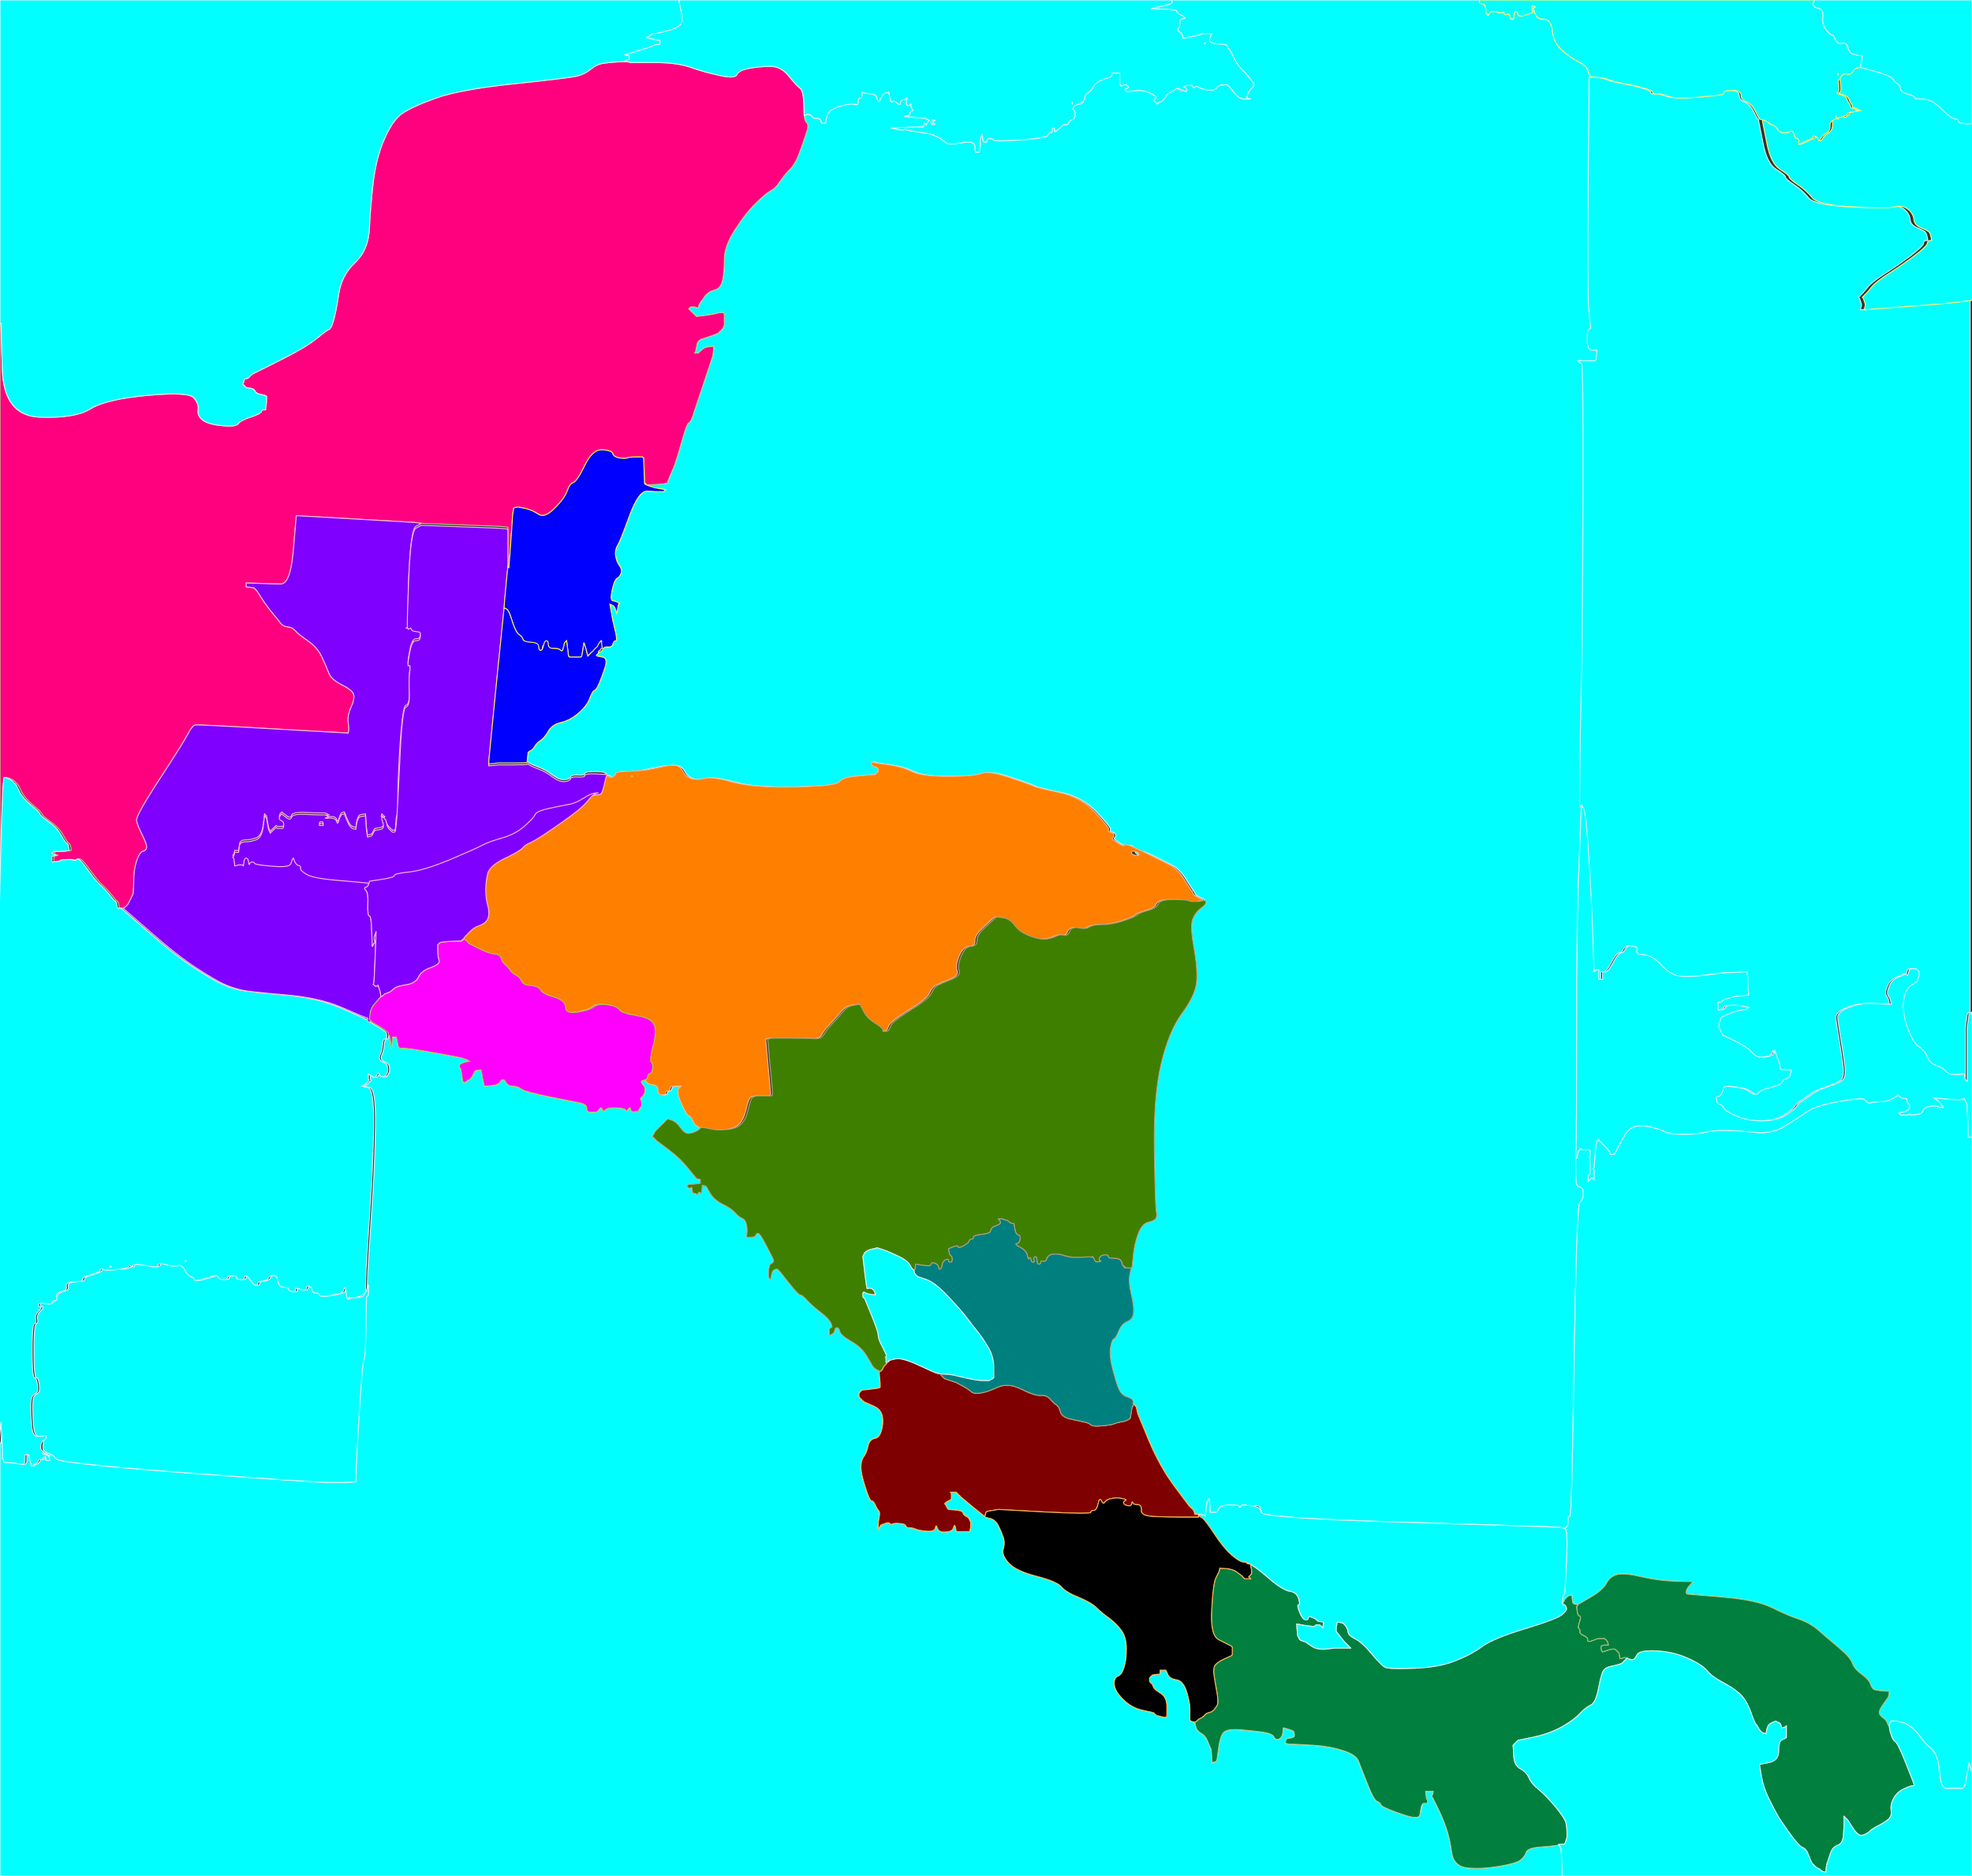
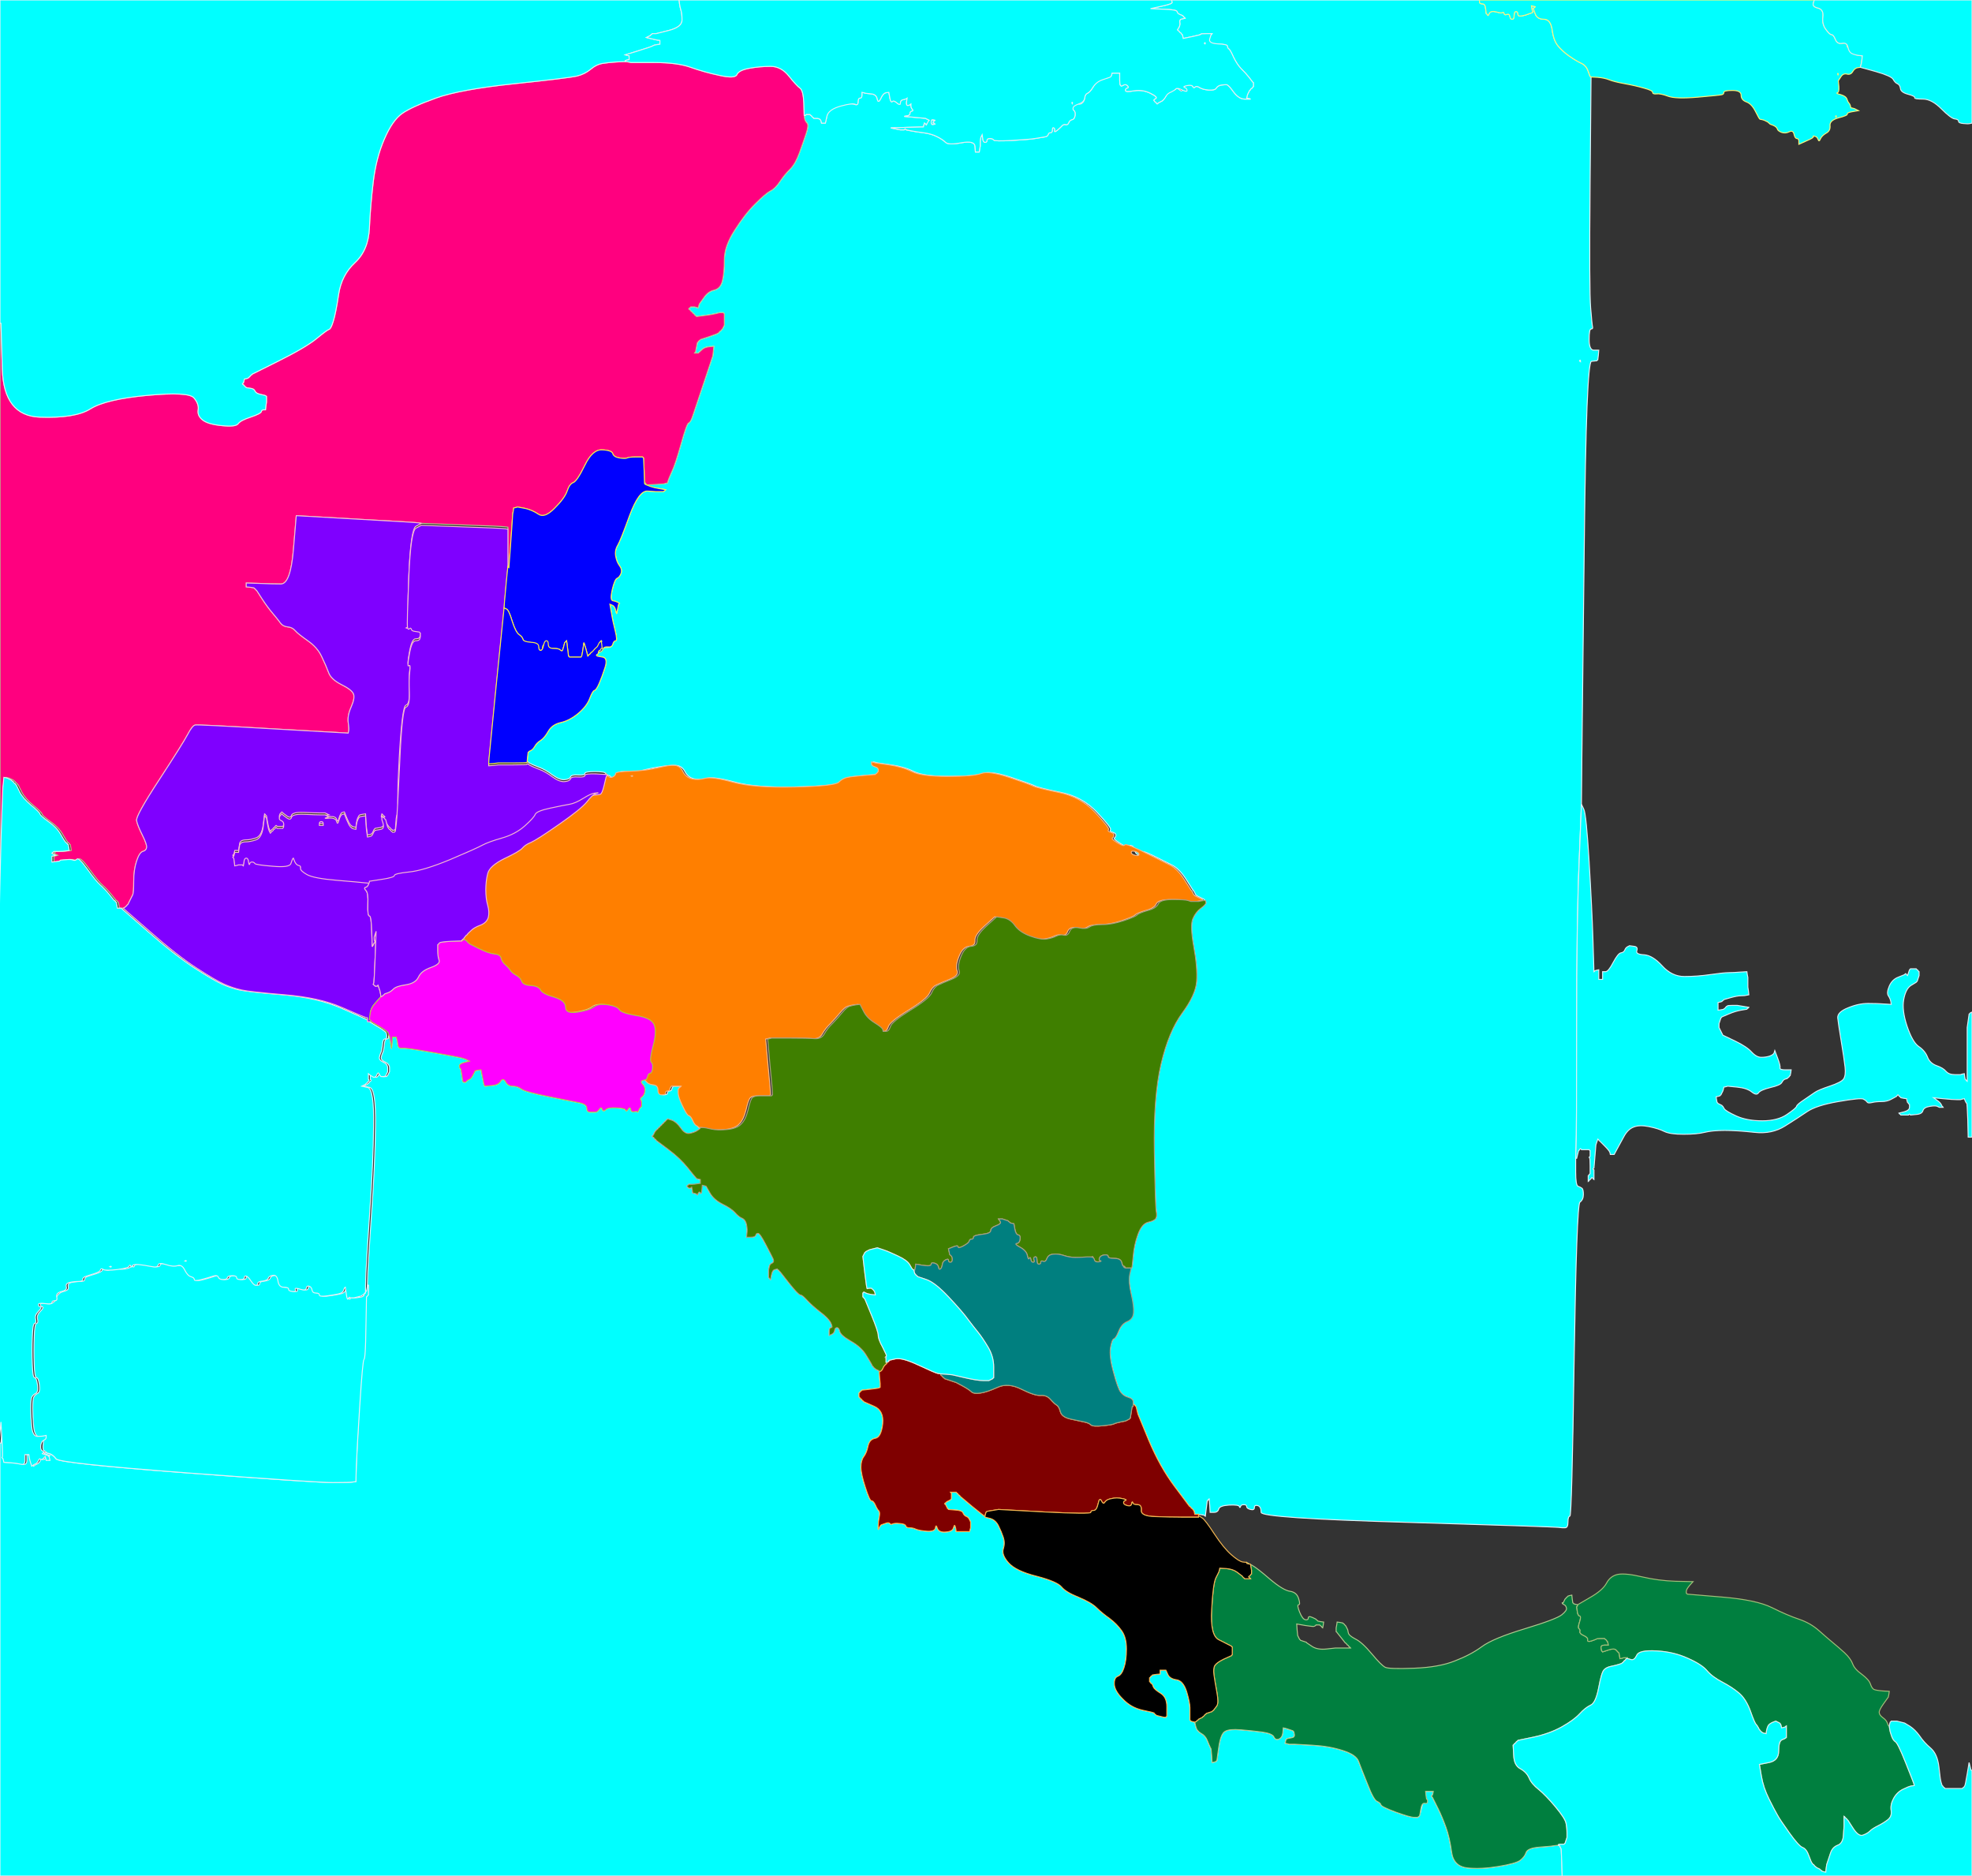
<svg xmlns="http://www.w3.org/2000/svg" width="1025" height="975">
  <rect width="100%" height="100%" fill="#333333" stroke="none" />
  <title>Central America blank colored map</title>
  <g>
    <title>Layer 1</title>
    <path d="m202,539l0,-1l0.2,0q0.3,0 0.8,3.5l0.5,3.5l0.3,-3l0.2,-3l1,0l1,0l0.2,1l0.3,1l0.3,2q0.2,2 2.2,1.8q2,-0.3 16,2.2q14,2.5 15.5,3l1.5,0.5l1,0.5l1,0.5l-2.8,0.7q-2.7,0.8 -2.4,2q0.2,1.3 0.4,1q0.3,-0.2 0.8,3.3l0.5,3.5l0.3,0.2l0.2,0.3l0.5,0l0.5,0l0.2,-0.3l0.3,-0.2l0.3,-0.2l0.2,-0.3l1,-0.5q1,-0.5 2,-2.5l1,-2l1.5,-0.3l1.5,-0.2l0.8,4q0.7,4 1,4.2l0.2,0.3l3.5,-0.3q3.5,-0.2 4.7,-2.2q1.3,-2 2.6,0.2q1.2,2.3 3.7,2.3q2.5,0 4.5,1.5q2,1.5 14.5,4q12.5,2.5 16,3.2q3.5,0.8 3.5,2.8q0,2 1.8,2q1.7,0 2.7,0q1,0 2,-1.5q1,-1.5 1.5,0q0.5,1.5 1.8,0.3q1.2,-1.3 5.7,-1q4.5,0.2 4.7,1.2q0.3,1 1.3,-0.5q1,-1.5 1.3,0q0.2,1.5 1.7,1.3q1.5,-0.3 1.7,0l0.3,0.2l0.5,-1l0.5,-1l0.3,-0.2l0.2,-0.3l0.2,-0.3l0.3,-0.2l0,-1.5q0,-1.5 -0.5,-2q-0.5,-0.5 0.8,-1.5q1.2,-1 1.4,-3q0.3,-2 -1.2,-3.5q-1.5,-1.5 0.2,-2l1.8,-0.5l1,1.2q1,1.3 3.5,1.6q2.5,0.2 2.5,2.7q0,2.5 2,2.5q2,0 2,-1q0,-1 1,-1q1,0 1.2,-1q0.3,-1 0.6,-1.2l0.2,-0.3l2.5,0l2.5,0l-0.2,0.3l-0.3,0.2l-0.3,0.2l-0.2,0.3l-0.2,0.3l-0.3,0.2l0,2q0,2 2.3,6.8q2.2,4.7 3.2,5q1,0.2 2,2.4q1,2.3 2,2.8q1,0.5 1,0.8l0,0.2l0,0.2q0,0.3 -1.5,1.3q-1.5,1 -4,1.5q-2.5,0.5 -4.7,-2.8q-2.3,-3.2 -4.6,-4l-2.2,-0.7l-0.2,0.3l-0.3,0.2l-0.3,0.2l-0.2,0.3l-0.2,0.3l-0.3,0.2l-0.3,0.2l-0.2,0.3l-0.2,0.3l-0.3,0.2l-0.3,0.2l-0.2,0.3l-0.2,0.3l-0.3,0.2l-0.3,0.2l-0.2,0.3l-0.2,0.3l-0.3,0.2l-0.3,0.2l-0.2,0.3l-0.2,0.3l-0.3,0.2l-0.3,0.2l-0.2,0.3l-0.2,0.3l-0.3,0.2l-0.5,1l-0.5,1l-0.3,0.2l-0.2,0.3l0.2,0.3l0.3,0.2l0.3,0.2l0.2,0.3l0.2,0.3l0.3,0.2l0.3,0.2l0.2,0.3l0.2,0.3l0.3,0.2l6,4.5q6,4.5 10,9.5q4,5 4.3,5.2l0.2,0.3l2,0.7q2,0.8 2.2,1.8q0.3,1 0.6,1.2l0.2,0.3l2,3.5q2,3.5 6.5,5.8q4.5,2.2 6.5,4.4q2,2.3 3.8,3q1.7,0.8 2.2,3.3q0.5,2.5 0.2,4.5l-0.2,2l2.2,0q2.3,0 2.6,-1q0.2,-1 1.2,-1q1,0 4,5.8q3,5.7 3.8,7.4q0.7,1.8 -0.6,2.3q-1.2,0.5 -1.4,2l-0.3,1.5l0,2l0,2l0.3,0.2l0.2,0.3l0.2,0.3l0.3,0.2l0.5,-2.5q0.5,-2.5 1.8,-2.7l1.2,-0.3l0.2,0.3l0.3,0.2l0.3,0.2l0.2,0.3l0.2,0.3l0.3,0.2l4.7,6q4.8,6 5.8,6q1,0 3.5,2.8q2.5,2.7 6.7,6q4.3,3.2 5.6,5.7q1.2,2.5 0.2,2.5q-1,0 -1,2l0,2l1.2,-0.5q1.3,-0.5 1.6,-2q0.2,-1.5 1.2,-1.5q1,0 1.5,2q0.5,2 5.7,5q5.3,3 7.8,7q2.5,4 3,5l0.5,1l0.3,0.2l0.2,0.3l0.2,0.3l0.3,0.2l0.3,0.2l0.2,0.3l1,0.5l1,0.5l0,0.3l0,0.2l0.2,3l0.3,3l0,1l0,1l-0.3,0.2q-0.2,0.3 -4.7,0.8l-4.5,0.5l-0.2,0.3l-0.3,0.2l-0.3,0.2l-0.2,0.3l-0.2,0.3l-0.3,0.2l0,1l0,1l0.3,0.2l0.2,0.3l0.2,0.3l0.3,0.2l0.3,0.2l0.2,0.3l0.2,0.3l0.3,0.2l0.3,0.2l0.2,0.3l5.2,2.3q5.3,2.2 4.6,9.2q-0.8,7 -3.8,7.5q-3,0.5 -3.8,4q-0.7,3.5 -2.2,5.5q-1.5,2 -1.5,5.5q0,3.5 2.3,10.5q2.2,7 3.2,7q1,0 2,2.2q1,2.3 1.8,3q0.7,0.8 0.2,3.3q-0.5,2.5 -0.5,4.5l0,2l0.5,-1l0.5,-1l0.3,-0.2l0.2,-0.3l2,-0.7q2,-0.8 2.5,0q0.5,0.7 1.5,0.2q1,-0.5 3.8,-0.2q2.7,0.2 3,1.2q0.2,1 2,1q1.7,0 3.4,0.8q1.8,0.7 5.8,1q4,0.2 4.2,-1.8q0.3,-2 1,0.2q0.8,2.3 4.3,2q3.5,-0.2 4,-2q0.5,-1.7 0.7,-1.4q0.3,0.2 0.6,1.7l0.2,1.5l3.5,0l3.5,0l0.2,-1l0.3,-1l0,-1.5l0,-1.5l-0.5,-1l-0.5,-1l-0.3,-0.2l-0.2,-0.3l-1,-0.5q-1,-0.5 -1.5,-1.8q-0.5,-1.2 -4,-1.4l-3.5,-0.3l-0.2,-0.3l-0.3,-0.2l-0.5,-1l-0.5,-1l-0.3,-0.2l-0.2,-0.3l0.2,-0.3l0.3,-0.2l0.3,-0.2l0.2,-0.3l1,-0.5l1,-0.5l0.2,-0.3l0.3,-0.2l0,-1.5l0,-1.5l-0.3,-0.2l-0.2,-0.3l1.5,0l1.5,0l0.2,0.3l0.3,0.2l0.3,0.2l0.2,0.3l0.2,0.3l0.3,0.2l0.3,0.2l0.2,0.3l0.2,0.3l0.3,0.2l5.7,4.8q5.8,4.7 6.3,5l0.5,0.2l0,0.2l0,0.3l2.8,0.7q2.7,0.8 4.2,3.8q1.5,3 2.5,6q1,3 0,6q-1,3 2.7,7.2q3.8,4.3 14.6,7q10.7,2.8 13,5.6q2.2,2.7 9,5.4q6.7,2.8 9.4,5.6q2.8,2.7 6.6,5.4q3.7,2.8 6.2,6.3q2.5,3.5 2.5,9.5q0,6 -1.3,9.8q-1.2,3.7 -3.2,4.4q-2,0.8 -1.8,4.3q0.3,3.5 4.6,7.7q4.2,4.3 10,5.6q5.7,1.2 6,1.4l0.2,0.3l0.2,0.3l0.3,0.2l0.3,0.2l0.2,0.3l2,0.5l2,0.5l0.5,0l0.5,0l0.2,-0.3l0.3,-0.2l0,-5q0,-5 -3.3,-7q-3.2,-2 -3.7,-3.2l-0.5,-1.3l-0.2,-0.3l-0.3,-0.2l-0.3,-0.2l-0.2,-0.3l-0.2,-0.3l-0.3,-0.2l0,-1l0,-1l0.3,-0.2l0.2,-0.3l0.2,-0.3l0.3,-0.2l0.3,-0.2l0.2,-0.3l2,-0.3l2,-0.2l0,-1l0,-1l1.5,0l1.5,0l1,2.2q1,2.3 4.5,2.8q3.5,0.5 5.3,6.2q1.7,5.8 1.7,8.3q0,2.5 0,4.5l0,2l0.3,0.2l0.2,0.3l1,0.3l1,0.2l0.5,2.2q0.5,2.3 2.7,3.6q2.3,1.2 3.3,3.7q1,2.5 1.5,3.5l0.5,1l0.3,3.5l0.2,3.5l1,-0.2l1,-0.3l0.2,-0.3l0.3,-0.2l1,-7q1,-7 3.3,-8.2q2.2,-1.3 8.2,-0.8q6,0.5 11.2,1.2q5.3,0.8 6,2.6q0.8,1.7 2.6,1q1.7,-0.8 2,-3.3l0.2,-2.5l1,0.2l1,0.3l1.5,0.5l1.5,0.5l0.2,0.3l0.3,0.2l0.3,1.5q0.2,1.5 -1.8,1.7q-2,0.3 -2.2,0.6l-0.3,0.2l-0.3,1l-0.2,1l1,0.2l1,0.3l1.5,0l1.5,0l9,0.5q9,0.5 16,2.8q7,2.2 8.2,5.7q1.3,3.5 4.6,11.7q3.2,8.3 5,9q1.7,0.8 2,1.8q0.2,1 7.7,3.8q7.5,2.7 9.5,2.7l2,0l0.2,-0.3l0.3,-0.2l0.3,-0.2q0.2,-0.3 1.7,-6.6l1.5,-6.2l2,0l2,0l-0.2,1l-0.3,1l-0.3,0.2l-0.2,0.3l0.2,0.3l0.3,0.2l0.5,1l0.5,1l2,4q2,4 4,9.5q2,5.5 3,13q1,7.5 8.3,8.3q7.2,0.7 16.2,-0.8q9,-1.5 11.2,-3.2q2.3,-1.8 3,-4q0.8,-2.3 6.8,-2.8l6,-0.5l2,-0.3l2,-0.2l0.2,0l0.3,0l0.5,1l0.5,1l0.3,7l0.2,7l-406,0l-406,0l0,-112.5l0,-112.5l0.2,0l0.3,0l0.5,-5.5l0.5,-5.5l0.5,9q0.5,9 0.2,9.2l-0.2,0.3l0.2,0.3l0.3,0.2l0.3,1l0.2,1l3.5,0.2q3.5,0.3 5.5,0.8q2,0.5 2,-2.2l0,-2.8l1,0l1,0l0.2,1.5q0.3,1.5 0.8,3l0.5,1.5l0.3,-0.2q0.2,-0.3 1.2,-0.8l1,-0.5l0.2,-0.3l0.3,-0.2l0.5,-1q0.5,-1 0.8,-0.8l0.2,0.3l0.5,0l0.5,0l0.2,-0.3l0.3,-0.2l0.3,-0.2l0.2,-0.3l1,-0.5l1,-0.5l-1.5,-0.5l-1.5,-0.5l0.2,-0.3l0.3,-0.2l0.3,0l0.2,0l1.8,0.5q1.7,0.5 3.4,2.7q1.8,2.3 68.3,7.3q66.5,5 75.5,5q9,0 10.5,-0.3l1.5,-0.2l0.2,-8q0.3,-8 1.6,-33q1.2,-25 2.2,-25q1,0 1,-15.5l0,-15.5l0.5,-0.2q0.5,-0.3 0.5,-0.6l0,-0.2l0.2,0q0.3,0 0.3,-2l0,-2l-0.3,0l-0.2,0l0.2,-6.5q0.3,-6.5 2,-31.7q1.8,-25.3 2,-44.6q0.3,-19.2 -3,-20l-3.2,-0.7l1,-0.5l1,-0.5l0.2,-0.3l0.3,-0.2l0.3,-0.2l0.2,-0.3l0.2,-0.3l0.3,-0.2l0.3,-0.2q0.2,-0.3 0,-0.6l-0.3,-0.2l0,-1.5l0,-1.5l0.3,0.2l0.2,0.3l1.5,1q1.5,1 2.3,-0.7q0.7,-1.8 1.2,-0.8q0.5,1 0.8,1.2l0.2,0.3l1,0l1,0l0.2,-0.3l0.3,-0.2l0.5,-1l0.5,-1l0,-2q0,-2 -2.3,-3q-2.2,-1 -2,-2.5q0.3,-1.5 0.8,-2.5q0.5,-1 0.8,-4q0.2,-3 1.2,-3q1,0 1,-1zm161,81l-0.5,1l-0.3,-0.2l-0.2,-0.3l-1,-0.3l-1,-0.2l-0.2,-1.5l-0.3,-1.5l-0.3,0.2l-0.2,0.3l-0.5,0l-0.5,0l-0.2,-0.3l-0.3,-0.2l-0.3,-0.2l-0.2,-0.3l0.2,-0.3l0.3,-0.2l0.3,-0.2l0.2,-0.3l3.2,0.3q3.3,0.2 3.3,2.7q0,2.5 -0.5,1.5q-0.5,-1 -1,0z" stroke-width="0.5px" stroke="#e7f0f6" fill-rule="evenodd" fill="#00ffff" id="svg_1" />
    <path d="m609,0.2l0,-0.2l80,0l80,0l0,1q0,1 1.5,1q1.5,0 1.7,2.5l0.3,2.5l0.3,0.2l0.2,0.3l0.2,0.3l0.3,0.2l0.7,-1.2q0.8,-1.3 3.6,-0.6q2.7,0.8 3.2,0.3q0.5,-0.5 0.8,0.5q0.2,1 1.4,0.5q1.3,-0.5 1.6,1q0.2,1.5 1.2,1.5q1,0 1,-2q0,-2 1,-2q1,0 1,1.5q0,1.5 4,0.3q4,-1.3 3.8,-1.6q-0.3,-0.2 -0.6,-1.7l-0.2,-1.5l1,0.2l1,0.3l-0.2,0.3l-0.3,0.2l-0.3,0.2l-0.2,0.3l1,2.7q1,2.8 4.5,2.8q3.5,0 4.3,5.5q0.7,5.5 3,8.3q2.2,2.7 5.7,5.2q3.5,2.5 6.3,3.8q2.7,1.2 3.7,4.2q1,3 1.3,3l0.2,0l-0.5,55.8q-0.5,55.7 0.3,64.4q0.7,8.8 1,9.8q0.2,1 -0.8,1q-1,0 -1,5.5q0,5.5 2.5,5.5l2.5,0l-0.2,2.5l-0.3,2.5l-0.3,0.2l-0.2,0.3l-2.8,0.3q-2.7,0.2 -3.7,92.7q-1,92.5 -1.3,115l-0.2,22.5l-1.2,30q-1.3,30 -1.3,86q0,56 -0.3,62l-0.2,6l0,7q0,7 1.2,7.5q1.3,0.5 2,1q0.8,0.5 0.8,3.3q0,2.7 -1.8,4q-1.7,1.2 -3,82.2q-1.2,81 -2.2,81q-1,0 -1,3q0,3 -1.5,3l-1.5,0l-2,-0.2q-2,-0.3 -78.2,-2.6q-76.3,-2.2 -76.3,-5.2q0,-3 -1.7,-3.5q-1.8,-0.5 -1.8,1q0,1.5 -2,1q-2,-0.5 -2,-1.5q0,-1 -1.5,-1q-1.5,0 -1.7,1q-0.3,1 -0.6,0q-0.2,-1 -5.2,-0.8q-5,0.3 -5.5,2q-0.5,1.8 -2.5,1.8l-2,0l-0.2,-3.5l-0.3,-3.5l-0.3,0.2l-0.2,0.3l-0.2,0.3l-0.3,0.2l-0.5,4l-0.5,4l-0.3,-0.2l-0.2,-0.3l-1.5,-0.3l-1.5,-0.2l-1,0l-1,0l-0.2,-1l-0.3,-1l-0.3,-0.2l-0.2,-0.3l-0.2,-0.3l-0.3,-0.2l-0.3,-0.2l-0.2,-0.3l-0.2,-0.3l-0.3,-0.2l-0.3,-0.2q-0.2,-0.3 -7.7,-10.3q-7.5,-10 -13.3,-23.7l-5.7,-13.8l-0.5,-1.5q-0.5,-1.5 -0.8,-1.3q-0.2,0.3 -0.7,-0.4l-0.5,-0.8l0.5,-0.2l0.5,-0.3l-0.2,-0.3l-0.3,-0.2l-0.3,0l-0.2,0l0,-1.5q0,-1.5 -2.5,-2.3q-2.5,-0.7 -4,-2.7q-1.5,-2 -3.7,-10.3q-2.3,-8.2 -1.6,-12.7q0.8,-4.5 1.8,-4.7q1,-0.3 2.5,-4q1.5,-3.8 4.7,-5.3q3.3,-1.5 1.8,-13q-1.5,-11.5 -2.8,-12.5q-1.2,-1 -1.2,-2l0,-1l1,0.2q1,0.3 1.5,0.6l0.5,0.2l0.5,0l0.5,0l0.2,0q0.3,0 0.8,-6q0.5,-6 2.5,-11.5q2,-5.5 5.3,-6.3q3.2,-0.7 4,-2q0.7,-1.2 0.2,-3.7q-0.5,-2.5 -1,-31q-0.5,-28.5 3.5,-45.5q4,-17 11,-26.5q7,-9.5 7.5,-16.5q0.5,-7 -1.5,-18q-2,-11 -0.5,-14.5q1.5,-3.5 4.2,-5.5q2.8,-2 2.6,-3l-0.3,-1l-0.3,0l-0.2,0l0,-0.2l0,-0.3l-1,-0.5l-1,-0.5l-1,-0.5l-1,-0.5l-0.2,-0.3l-0.3,-0.2l-0.5,-1l-0.5,-1l-0.3,-0.2q-0.2,-0.3 -3.7,-5.8q-3.5,-5.5 -7.5,-7.5q-4,-2 -10,-5q-6,-3 -6,-1.3q0,1.8 -1.5,1q-1.5,-0.7 -1.7,-2.4q-0.3,-1.8 -1.6,-2.3q-1.2,-0.5 -1.4,0.5q-0.3,1 -4.3,-1.5q-4,-2.5 -3.3,-3q0.8,-0.5 0.8,-1.5q0,-1 -1.8,-1.5q-1.7,-0.5 -1,-1.3q0.8,-0.7 -7,-9q-7.7,-8.2 -19,-10.4q-11.2,-2.3 -13.2,-3.3q-2,-1 -12.5,-4.5q-10.5,-3.5 -14.5,-2q-4,1.5 -17.5,1.5q-13.5,0 -18.5,-2.5q-5,-2.5 -12,-3.5l-7,-1l-1,-0.3l-1,-0.2l0,1q0,1 1.8,1.5q1.7,0.5 1.7,1.5l0,1l-0.3,0.2l-0.2,0.3l-0.2,0.3l-0.3,0.2l-0.3,0.2l-0.2,0.3l-6,0.5q-6,0.5 -8.5,1q-2.5,0.5 -4.5,2.5q-2,2 -23,2.5q-21,0.5 -32,-2.5q-11,-3 -14.5,-2q-3.5,1 -6.7,0.3q-3.3,-0.8 -4.8,-3.8q-1.5,-3 -4.8,-3.2q-3.2,-0.3 -12.2,1.4q-9,1.8 -9,3.3q0,1.5 -1.5,1.7q-1.5,0.3 -2,-0.4q-0.5,-0.8 0.5,-0.8q1,0 1,-1q0,-1 -3.5,-1q-3.5,0 -3.5,1q0,1 -1.5,1.8q-1.5,0.7 -2,0q-0.5,-0.8 -1.5,-0.8l-1,0l-0.2,-1q-0.3,-1 -5.6,-1q-5.2,0 -5.2,1q0,1 -3.5,0.8q-3.5,-0.3 -4,1q-0.5,1.2 -3,1.4q-2.5,0.3 -6.3,-2.4q-3.7,-2.8 -7,-4l-3.2,-1.3l-1,-0.5l-1,-0.5l-0.2,-0.3l-0.3,-0.2l-0.3,0l-0.2,0l0.2,-2.5l0.3,-2.5l0.3,-0.2l0.2,-0.3l1,-0.5q1,-0.5 2,-2.2q1,-1.8 3,-3q2,-1.3 4,-4.8q2,-3.5 6.5,-4.5q4.5,-1 9,-4.7q4.5,-3.8 6,-7.8q1.5,-4 2.5,-4.2q1,-0.3 2.5,-3.8q1.5,-3.5 3,-8.2q1.5,-4.8 -1.3,-5.3l-2.7,-0.5l-0.3,-0.2l-0.2,-0.3l0.2,-0.3l0.3,-0.2l0.3,-0.2l0.2,-0.3l0,-0.3l0,-0.2l0.5,-0.2l0.5,-0.3l0,-0.3l0,-0.2l0.5,-0.2q0.5,-0.3 0.5,-0.6l0,-0.2l0.5,-0.2q0.5,-0.3 2.5,-0.3q2,0 2.5,-1.7q0.5,-1.8 1.5,-1.8q1,0 -0.2,-5q-1.3,-5 -2,-9.5l-0.8,-4.5l1.2,0.5q1.3,0.5 1.8,2.5l0.5,2l0.5,-2.5l0.5,-2.5l0.3,-0.2l0.2,-0.3l-1,-0.5q-1,-0.5 -2.5,-0.8q-1.5,-0.2 -0.3,-5.7q1.3,-5.5 2.6,-6q1.2,-0.5 2,-2.5q0.7,-2 -0.8,-4q-1.5,-2 -2,-5q-0.5,-3 1,-5.5q1.5,-2.5 6.2,-15.5q4.8,-13 9.3,-12.8l4.5,0.3l2,0l2,0l0.2,-0.3l0.3,-0.2l0.3,-0.2l0.2,-0.3l-3,-0.5q-3,-0.5 -5.5,-0.8l-2.5,-0.2l0,-1l0,-1l1,0.2l1,0.3l4,0l4,0l1,-0.3l1,-0.2l0.2,-1q0.3,-1 2,-4.8q1.8,-3.7 4.8,-14.4q3,-10.8 4,-11q1,-0.3 2.2,-4q1.3,-3.8 5.8,-17.3l4.5,-13.5l0.3,-2.5l0.2,-2.5l-2.5,0.2q-2.5,0.3 -3.7,1.6l-1.3,1.2l-0.3,0.2l-0.2,0.3l-1,0l-1,0l0.2,-0.3l0.3,-0.2l0.5,-2.5l0.5,-2.5l0.3,-0.2l0.2,-0.3l0.2,-0.3l0.3,-0.2l0.3,-0.2l0.2,-0.3l4.5,-1.5q4.5,-1.5 5,-2q0.5,-0.5 0.7,-0.8l0.3,-0.2l0.3,-0.2l0.2,-0.3l0.2,-0.3l0.3,-0.2l0.5,-1l0.5,-1l0,-3l0,-3l-0.3,-0.2l-0.2,-0.3l-1,0l-1,0l-2,0.5q-2,0.5 -6,1l-4,0.5l-0.2,-0.3l-0.3,-0.2l-0.3,-0.2l-0.2,-0.3l-0.2,-0.3l-0.3,-0.2l-0.3,-0.2l-0.2,-0.3l-0.2,-0.3l-0.3,-0.2l-0.3,-0.2l-0.2,-0.3l-0.2,-0.3l-0.3,-0.2l-0.3,-0.2l-0.2,-0.3l0.2,-0.3l0.3,-0.2l0.3,-0.2l0.2,-0.3l1,0l1,0l1,0.3l1,0.2l0.2,-1l0.3,-1l2.3,-3.2q2.2,-3.3 5.4,-4q3.3,-0.8 4.3,-4.8q1,-4 1,-11q0,-7 5.3,-15.2q5.2,-8.3 10.7,-13.8q5.5,-5.5 8,-6.8q2.5,-1.2 5,-5q2.5,-3.7 5.3,-6.4q2.7,-2.8 4.7,-8.3q2,-5.5 3.5,-10q1.5,-4.5 0.5,-5.5q-1,-1 -1.3,-2.5l-0.2,-1.5l0.2,0l0.3,0l0.3,-0.2l0.2,-0.3l1,0l1,0l0.2,0.3l0.3,0.2l0.3,0.2l0.2,0.3l0.2,0.3l0.3,0.2l0.3,0.2l0.2,0.3l1,0l1,0l0.8,0.3q0.7,0.2 1,1.2l0.2,1l1,0l1,0l0.8,-3.5q0.7,-3.5 1,-5q0.2,-1.5 1.2,-1.5q1,0 1.5,0.8q0.5,0.7 4.5,-0.3q4,-1 6,-0.3q2,0.8 2,-1.2q0,-2 1,-2q1,0 1,-1.5l0,-1.5l1,0.2l1,0.3l2.8,0.3q2.7,0.2 3.2,2.7q0.5,2.5 1.8,-0.3q1.2,-2.7 2.7,-3l1.5,-0.2l0.5,2.8q0.5,2.7 1.3,2q0.7,-0.8 2.4,0.7q1.8,1.5 1.8,0q0,-1.5 1.5,-1.7q1.5,-0.3 1.7,-0.6l0.3,-0.2l-0.3,2q-0.2,2 0.8,1.8l1,-0.3l0.2,-0.3l0.3,-0.2l0,1q0,1 0.7,1.8q0.8,0.7 -0.2,1q-1,0.2 -1,1.2q0,1 -1.5,1.2l-1.5,0.3l5.5,0.5l5.5,0.5l1,0.5l1,0.5l0.2,0.3l0.3,0.2l0.3,-0.2l0.2,-0.3l1,0l1,0l-0.2,0.3l-0.3,0.2l-0.3,0.2l-0.2,0.3l0.2,0.3l0.3,0.2l0.3,0.2l0.2,0.3l-2.5,0l-2.5,0l-0.2,-0.3l-0.3,-0.2l-0.3,1l-0.2,1l-8.5,0.2l-8.5,0.3l2.5,0.5l2.5,0.5l1,0l1,0l0.2,-0.3l0.3,-0.2l0.3,0.2l0.2,0.3l2.5,0.5q2.5,0.5 6.5,1q4,0.5 7,2q3,1.5 4.5,3q1.5,1.5 8.3,0.2q6.7,-1.2 7,1.8l0.2,3l1,0l1,0l0.2,-1.5l0.3,-1.5l0,-2q0,-2 0.5,-3l0.5,-1l0.3,2q0.2,2 1.2,2q1,0 1,-1q0,-1 1.5,-1q1.5,0 2,0.8q0.5,0.7 9.5,0.2q9,-0.5 12,-1q3,-0.5 4.8,-0.8q1.7,-0.2 2,-1.2q0.2,-1 1.2,-1q1,0 1,-1.5q0,-1.5 0.8,-1q0.7,0.5 0.4,1.5q-0.2,1 1.6,-0.5q1.7,-1.5 2.4,-2.3q0.8,-0.7 1.8,-0.4q1,0.2 1.5,-1q0.5,-1.3 1.7,-1.6q1.3,-0.2 1.6,-2.2q0.2,-2 -0.6,-2.5q-0.7,-0.5 -1,-2.3q-0.2,-1.7 1.3,-2q1.5,-0.2 2,0.6q0.5,0.7 1.7,0q1.3,-0.8 1.6,-2.8q0.2,-2 1.4,-2.5q1.3,-0.5 3,-3.3q1.8,-2.7 2.3,-4q0.5,-1.2 3.7,-1.2q3.3,0 3.6,-1l0.2,-1l2,0l2,0l0,3.8q0,3.7 1.5,2.7q1.5,-1 2.5,0q1,1 0,1.3q-1,0.2 -1,1.2q0,1 4.5,0.2q4.5,-0.7 8.5,1.3q4,2 2.8,2.7q-1.3,0.8 -1,1q0.2,0.3 0.4,0.6l0.3,0.2l0.3,0.2l0.2,0.3l0.2,0.3l0.3,0.2l0.3,-0.2l0.2,-0.3l1,-0.5l1,-0.5l0.8,-0.7q0.7,-0.8 2,-3.3q1.2,-2.5 2.4,-2q1.3,0.5 2,-0.3q0.8,-0.7 2,0.6q1.3,1.2 1.6,-0.6q0.2,-1.7 2.4,-2q2.3,-0.2 2.8,0.8q0.5,1 1.2,0.2q0.8,-0.7 2.3,0.3q1.5,1 4.7,1.3q3.3,0.2 4,-1q0.8,-1.3 2.6,-1.6q1.7,-0.2 2.7,-0.2q1,0 3.7,3.8q2.8,3.7 5.8,3.7l3,0l-1,-0.3l-1,-0.2l0.2,-1l0.3,-1l0.5,-1l0.5,-1l0.3,-0.2l0.2,-0.3l0.2,-0.3l0.3,-0.2l0.3,-0.2l0.2,-0.3l0.2,-0.3l0.3,-0.2l0,-1l0,-1l-0.3,-0.2q-0.2,-0.3 -2,-2.6q-1.7,-2.2 -4,-4.4q-2.2,-2.3 -4,-6q-1.7,-3.8 -2.4,-4.3q-0.8,-0.5 -0.8,-1.5q0,-1 -6,-1.2l-6,-0.3l1.2,-1.3q1.3,-1.2 1.8,-2.2l0.5,-1l0.3,-0.2l0.2,-0.3l-3,0q-3,0 -2.8,0.3q0.3,0.2 -4.4,1.2l-4.8,1l-0.2,-1l-0.3,-1l-0.3,-0.2l-0.2,-0.3l-0.2,-0.3l-0.3,-0.2l-0.3,-0.2l-0.2,-0.3l-0.2,-0.3l-0.3,-0.2l-0.3,-0.2l-0.2,-0.3l0.8,-1.3q0.7,-1.2 0.4,-2.7q-0.2,-1.5 1.3,-1.7l1.5,-0.3l-0.2,-0.3l-0.3,-0.2l-0.3,-0.2l-0.2,-0.3l-0.2,-0.3q-0.3,-0.2 -1.6,-0.7q-1.2,-0.5 -1.4,-1.5q-0.3,-1 -7,-1.2l-6.8,-0.3l5.8,-1.3q5.7,-1.2 5.4,-2q-0.2,-0.7 -0.2,-1zm212.2,187.6l-0.2,-0.3l0.2,-0.3q0.3,-0.2 0.3,0.3l0,0.5l-0.3,-0.2z" stroke-width="0.5px" stroke="#e7f0f6" fill-rule="evenodd" fill="#00ffff" id="svg_2" />
    <path d="m417.8,53.5l0.2,6.5l0.2,1.5q0.3,1.5 1.3,2.5q1,1 -0.5,5.5q-1.5,4.5 -3.5,10q-2,5.5 -4.7,8.3q-2.8,2.7 -5.3,6.4q-2.5,3.8 -5,5q-2.5,1.3 -8,6.8q-5.5,5.5 -10.7,13.8q-5.3,8.2 -5.3,15.2q0,7 -1,11q-1,4 -4.3,4.8q-3.2,0.7 -5.4,4l-2.3,3.2l-0.3,1l-0.2,1l-1,-0.2l-1,-0.3l-1,0l-1,0l-0.2,0.3l-0.3,0.2l-0.3,0.2l-0.2,0.3l0.2,0.3l0.3,0.2l0.3,0.2l0.2,0.3l0.2,0.3l0.3,0.2l0.3,0.2l0.2,0.3l0.2,0.3l0.3,0.2l0.3,0.2l0.2,0.3l0.2,0.3l0.3,0.2l0.3,0.2l0.2,0.3l4,-0.5q4,-0.5 6,-1l2,-0.5l1,0l1,0l0.2,0.3l0.3,0.2l0,3l0,3l-0.5,1l-0.5,1l-0.3,0.2l-0.2,0.3l-0.2,0.3l-0.3,0.2l-0.3,0.2q-0.2,0.3 -0.7,0.8q-0.5,0.5 -5,2l-4.5,1.5l-0.2,0.3l-0.3,0.2l-0.3,0.2l-0.2,0.3l-0.2,0.3l-0.3,0.2l-0.5,2.5l-0.5,2.5l-0.3,0.2l-0.2,0.3l1,0l1,0l0.2,-0.3l0.3,-0.2l1.3,-1.2q1.2,-1.3 3.7,-1.6l2.5,-0.2l-0.2,2.5l-0.3,2.5l-4.5,13.5q-4.5,13.5 -5.8,17.3q-1.2,3.7 -2.2,4q-1,0.2 -4,11q-3,10.7 -4.8,14.4q-1.7,3.8 -2,4.8l-0.2,1l-1,0.2l-1,0.3l-4.5,0.3l-4.5,0.2l-0.2,-0.5l-0.3,-0.5l-0.3,0l-0.2,0l-0.2,-6.5l-0.3,-6.5l-0.3,-0.2l-0.2,-0.3l-3.5,0q-3.5,0 -4.5,0.5q-1,0.5 -4,0q-3,-0.5 -3.5,-2.2q-0.5,-1.8 -5.5,-2q-5,-0.3 -9,8q-4,8.2 -6,9q-2,0.7 -3.2,4.4q-1.3,3.8 -6.6,9q-5.2,5.3 -8.4,3q-3.3,-2.2 -7,-3l-3.8,-0.7l-1,0.3l-1,0.2l-0.2,1.5l-0.3,1.5l-0.5,7.5q-0.5,7.5 -1,14l-0.5,6.5l-0.3,-0.2l-0.2,-0.3l0,-0.3l0,-0.2l0,-10l0,-10l-1.5,-0.2q-1.5,-0.3 -22.5,-1l-21,-0.8l-1,-0.2q-1,-0.3 -32.5,-2l-31.5,-1.8l-1.5,17.8q-1.5,17.7 -6.5,17.7q-5,0 -11.5,-0.3l-6.5,-0.2l0,1l0,1l2,0.2l2,0.3l0.2,0.3l0.3,0.2l0.3,0.2l0.2,0.3l0.2,0.3l0.3,0.2l2.7,4.2q2.8,4.3 5.6,7.6q2.7,3.2 4,5q1.2,1.7 3.7,2q2.5,0.2 4,2q1.5,1.7 6.5,5.2q5,3.5 7.2,8.2q2.3,4.8 3.6,8.3q1.2,3.5 6.7,6.3q5.5,2.7 6.3,5q0.7,2.2 -1.3,6.7q-2,4.5 -1.5,8q0.5,3.5 0.2,4.5l-0.2,1l-39,-2.2q-39,-2.3 -40.5,-2q-1.5,0.2 -4,5q-2.5,4.7 -14.7,23.4q-12.3,18.8 -11.8,21.3q0.5,2.5 3,7.5q2.5,5 2.2,6.5q-0.2,1.5 -2,2q-1.7,0.5 -3.2,5q-1.5,4.5 -1.5,10.5q0,6 -0.5,7l-0.5,1l-0.5,1l-0.5,1l-0.5,1l-0.5,1l-0.3,0.2l-0.2,0.3l-0.2,0.3l-0.3,0.2l-0.3,0.2l-0.2,0.3l-0.5,0.3l-0.5,0.2l-1,0l-1,0l-0.2,-1.5l-0.3,-1.5l-0.3,-0.2l-0.2,-0.3l-0.2,-0.3l-0.3,-0.2l-0.3,-0.2q-0.2,-0.3 -2.4,-3q-2.3,-2.8 -4.6,-4.8q-2.2,-2 -6.7,-8.2q-4.5,-6.3 -5.5,-5.3q-1,1 -2,0.5q-1,-0.5 -3.8,-0.2l-2.7,0.2l-0.3,0.2l-0.2,0.3l-2,0.3l-2,0.2l0,-1.5l0,-1.5l1,-0.2l1,-0.3l-1,-0.5l-1,-0.5l0.2,-0.3l0.3,-0.2l0.3,-0.2l0.2,-0.3l2.5,0q2.5,0 4,-0.3l1.5,-0.2l-0.2,-1.5l-0.3,-1.5l-0.3,-0.2l-0.2,-0.3l-0.2,-0.3l-0.3,-0.2l-0.3,-0.2l-0.2,-0.3l-0.2,-0.3q-0.3,-0.2 -2.3,-3.7q-2,-3.5 -6.3,-6.5q-4.2,-3 -4.4,-4q-0.3,-1 -4.6,-4.5q-4.2,-3.5 -6,-7l-1.7,-3.5l-0.3,-0.2l-0.2,-0.3l-0.2,-0.3l-0.3,-0.2l-0.3,-0.2l-0.2,-0.3l-0.2,-0.3l-0.3,-0.2l-0.3,-0.2l-0.2,-0.3l-1,-0.5l-1,-0.5l-1,-0.3l-1,-0.2l-0.2,2.5l-0.3,2.5l-0.5,13q-0.5,13 -1,36l-0.5,23l-0.3,0l-0.2,0l0,-156.5l0,-156.5l0.2,0l0.3,0l0.7,24q0.8,24 19.3,24.8q18.5,0.7 26.5,-4.3q8,-5 29.5,-7q21.5,-2 24.3,1.3q2.7,3.2 2.2,6.2q-0.5,3 2.2,5.2q2.8,2.3 10,3q7.3,0.8 8.6,-1q1.2,-1.7 6.4,-3.4q5.3,-1.8 5.6,-2.8q0.2,-1 1.2,-1l1,0l0.2,-2l0.3,-2l0,-1.5l0,-1.5l-0.3,-0.2q-0.2,-0.3 -2.7,-0.8q-2.5,-0.5 -3,-1.8q-0.5,-1.2 -2.5,-1.4l-2,-0.3l-0.2,-0.3l-0.3,-0.2l-0.3,-0.2l-0.2,-0.3l-0.2,-0.3l-0.3,-0.2l-0.3,-0.2l-0.2,-0.3l0.2,-0.3l0.3,-0.2l0.3,-1l0.2,-1l1,-0.2l1,-0.3l0.2,-0.3l0.3,-0.2l0.3,-0.2l0.2,-0.3l0.2,-0.3l0.3,-0.2l0.3,-0.2l0.2,-0.3l14,-7q14,-7 19.5,-11.5q5.5,-4.5 6.5,-4.8q1,-0.2 2.2,-4.2q1.3,-4 2.8,-14q1.5,-10 8.5,-16.5q7,-6.5 7.5,-18q0.5,-11.5 2,-24q1.5,-12.5 5.8,-22.3q4.2,-9.7 9.2,-13.2q5,-3.5 17.5,-8q12.5,-4.5 41,-7.5q28.5,-3 32.5,-4q4,-1 7,-3.5q3,-2.5 6,-3q3,-0.5 7.5,-0.8l4.5,-0.2l1.5,0.2l1.5,0.3l12,0q12,0 19,2.5q7,2.5 15,4.2q8,1.8 9,-0.4q1,-2.3 6.5,-3.3q5.5,-1 11,-1q5.5,0 9.5,5q4,5 5.8,6.3q1.7,1.2 2,7.7z" stroke-width="0.5px" stroke="#b3cb8c" fill-rule="evenodd" fill="#ff007f" id="svg_3" />
-     <path d="m913.8,62l0.2,0l0.2,1.5l0.3,1.5l2,10q2,10 6.7,13q4.8,3 4.8,4q0,1 4.5,4q4.5,3 7.5,6.8q3,3.7 21,4.7q18,1 22,0q4,-1 6.8,1.3q2.7,2.2 3,5.2q0.2,3 4,4.5q3.7,1.5 4.2,2.5q0.5,1 0.8,2.5l0.2,1.5l-1,0q-1,0 -1.2,1.5q-0.3,1.5 -6.6,6.3q-6.2,4.7 -13.2,9.2q-7,4.5 -9.2,7.2l-2.3,2.8l-0.3,0.2l-0.2,0.3l-0.2,0.3l-0.3,0.2l-0.3,0.2l-0.2,0.3l-0.2,0.3l-0.3,0.2l-0.3,0.2l-0.2,0.3l0.2,0.3l0.3,0.2l0.5,1.5l0.5,1.5l0,0.5l0,0.5l-0.3,1l-0.2,1l10,-0.8q10,-0.7 22.5,-1.7q12.5,-1 16.5,-1.5q4,-0.5 6,-0.8l2,-0.2l0,185l0,185l-0.5,0.2l-0.5,0.3l-0.2,0.3l-0.3,0.2l-0.5,3.5l-0.5,3.5l0,10.5q0,10.5 0,14l0,3.5l-0.3,-0.2l-0.2,-0.3l-0.2,-0.3l-0.3,-0.2l-0.3,-1.5l-0.2,-1.5l-1,0.2l-1,0.3l-3,0q-3,0 -4.5,-1.7q-1.5,-1.8 -5,-3q-3.5,-1.3 -4.7,-4.6q-1.3,-3.2 -4.6,-5.4q-3.2,-2.3 -6,-10.6q-2.7,-8.2 -1.7,-13.7q1,-5.5 3.7,-7.3l2.8,-1.7l0.2,-0.3l0.3,-0.2l0.5,-1.5l0.5,-1.5l0,-1l0,-1l-0.3,-0.2l-0.2,-0.3l-0.2,-0.3l-0.3,-0.2l-0.3,-0.2l-0.2,-0.3l-1.5,0l-1.5,0l-0.2,0.3l-0.3,0.2l-0.5,1.5l-0.5,1.5l-0.3,-0.2l-0.2,-0.3l-0.2,-0.3l-0.3,-0.2l-0.3,0.2l-0.2,0.3l-3.2,1.3q-3.3,1.2 -4.8,4.7q-1.5,3.5 -0.5,5q1,1.5 1.3,3l0.2,1.5l-3.5,-0.2q-3.5,-0.3 -8.5,-0.3q-5,0 -10.5,2.3q-5.5,2.2 -5.3,5.2q0.3,3 1.8,12q1.5,9 2,13.5q0.5,4.5 -0.8,6.3q-1.2,1.7 -7.2,3.7q-6,2 -7.8,3.3q-1.7,1.2 -5.4,3.7q-3.8,2.5 -4,3.5q-0.3,1 -5,4.2q-4.8,3.3 -12.8,3.3q-8,0 -13.5,-2.5q-5.5,-2.5 -6.3,-3.8l-0.7,-1.2l-0.3,-0.2l-0.2,-0.3l-1,-0.5l-1,-0.5l-0.2,-0.3l-0.3,-0.2l-0.3,-1.5l-0.2,-1.5l1,-0.2l1,-0.3l0.2,-0.3l0.3,-0.2l0.5,-1l0.5,-1l0.3,-1l0.2,-1l1,-0.2l1,-0.3l5,0.5q5,0.5 7.5,2.5q2.5,2 3.5,0.5q1,-1.5 6.2,-2.8q5.3,-1.2 6,-2.7q0.8,-1.5 1.8,-1.7l1,-0.3l0.2,-0.3l0.3,-0.2l0.3,-0.2l0.2,-0.3l0.2,-0.3l0.3,-0.2l0.3,-1.5l0.2,-1.5l-3,0q-3,0 -2.8,-1q0.3,-1 -1.2,-5l-1.5,-4l-0.3,1q-0.2,1 -2.2,1.8q-2,0.7 -4.5,0.7q-2.5,0 -5,-2.7q-2.5,-2.8 -8.7,-5.8l-6.3,-3l-0.5,-1l-0.5,-1l-0.5,-1l-0.5,-1l0,-1l0,-1l0.5,-1.5l0.5,-1.5l0.3,-0.2l0.2,-0.3l3.5,-1.5q3.5,-1.5 6.5,-2l3,-0.5l0.2,-0.3l0.3,-0.2l0.3,-0.2l0.2,-0.3l-3,-0.5l-3,-0.5l-2.5,0q-2.5,0 -2.7,0.3l-0.3,0.2l-0.3,0.2l-0.2,0.3l-0.2,0.3l-0.3,0.2l-0.3,0.2l-0.2,0.3l-1.5,0.3l-1.5,0.2l0,-2l0,-2l1,-0.2l1,-0.3l0.2,-0.3l0.3,-0.2l0.3,-0.2l0.2,-0.3l3.5,-1q3.5,-1 5.5,-1q2,0 3,-0.3l1,-0.2l-0.2,-2l-0.3,-2l0,-1.5l0,-1.5l0,-1l0,-1l-0.3,-1.5l-0.2,-1.5l-3.5,0.2q-3.5,0.3 -6,0.3q-2.5,0 -9.5,1q-7,1 -13.5,1q-6.5,0 -11.5,-5.5q-5,-5.5 -9.5,-5.8q-4.5,-0.2 -3.7,-2.2q0.7,-2 -1.6,-2.2l-2.2,-0.3l-1,0.5q-1,0.5 -1.5,1.8q-0.5,1.2 -2,1.4q-1.5,0.3 -4,5q-2.5,4.8 -4,4.8l-1.5,0l0,2l0,2l-1,0l-1,0l0,-2.5l0,-2.5l-1,0.2l-1,0.3l-0.2,0.3l-0.3,0.2l-0.5,-16q-0.5,-16 -2,-41q-1.5,-25 -2.8,-27.5l-1.2,-2.5l0.2,-22.5q0.3,-22.5 0.8,-43q0.5,-20.5 0.8,-92q0.2,-71.5 -0.8,-71.7l-1,-0.3l-0.2,-0.3l-0.3,-0.2l-0.3,-0.2l-0.2,-0.3l3.5,0q3.5,0 4.5,0l1,0l0.2,-0.3l0.3,-0.2l0.3,-2.5l0.2,-2.5l-2.5,0q-2.5,0 -2.5,-5.5q0,-5.5 1,-5.5q1,0 0.8,-1q-0.3,-1 -1,-9.8q-0.8,-8.7 -0.3,-64.4l0.5,-55.8l3.5,0.2q3.5,0.3 6,1.3q2.5,1 8,2q5.5,1 10,2.3q4.5,1.2 4.5,2.2q0,1 2,0.8q2,-0.3 6,1.2q4,1.5 15.5,0.5q11.5,-1 12.5,-1.3q1,-0.2 1,-1.2q0,-1 4.5,-1q4.5,0 4.5,2.5q0,2.5 2.8,3.5q2.7,1 4.7,5q2,4 2.3,4z" stroke-width="0.5px" stroke="#e3eef7" fill-rule="evenodd" fill="#00ffff" id="svg_4" />
    <path d="m0,84l0,-84l176.5,0l176.5,0l0.2,2q0.3,2 0.8,3.5q0.5,1.5 0.5,5q0,3.5 -6.7,5.3l-6.8,1.7l-1,0l-1,0l-0.2,0.3l-0.3,0.2l-0.3,0.2l-0.2,0.3l-1,0.5l-1,0.5l2,0.5q2,0.5 3.5,0.8l1.5,0.2l0,1l0,1l-1.5,0.2l-1.5,0.3l-1,0.5q-1,0.5 -7.5,2.5l-6.5,2l1,0.3l1,0.2l0,1l0,1l-1,0.2l-1,0.3l0,0.3l0,0.2l-4.5,0.2q-4.5,0.3 -7.5,0.8q-3,0.5 -6,3q-3,2.5 -7,3.5q-4,1 -32.5,4q-28.5,3 -41,7.5q-12.5,4.5 -17.5,8q-5,3.5 -9.2,13.2q-4.3,9.8 -5.8,22.3q-1.5,12.5 -2,24q-0.5,11.5 -7.5,18q-7,6.5 -8.5,16.5q-1.5,10 -2.8,14q-1.2,4 -2.2,4.2q-1,0.3 -6.5,4.8q-5.5,4.5 -19.5,11.5l-14,7l-0.2,0.3l-0.3,0.2l-0.3,0.2l-0.2,0.3l-0.2,0.3l-0.3,0.2l-0.3,0.2l-0.2,0.3l-1,0.3l-1,0.2l-0.2,1l-0.3,1l-0.3,0.2l-0.2,0.3l0.2,0.3l0.3,0.2l0.3,0.2l0.2,0.3l0.2,0.3l0.3,0.2l0.3,0.2l0.2,0.3l2,0.3q2,0.2 2.5,1.4q0.5,1.3 3,1.8q2.5,0.5 2.7,0.8l0.3,0.2l0,1.5l0,1.5l-0.3,2l-0.2,2l-1,0q-1,0 -1.2,1q-0.3,1 -5.6,2.8q-5.2,1.7 -6.4,3.4q-1.3,1.8 -8.6,1q-7.2,-0.7 -10,-3q-2.7,-2.2 -2.2,-5.2q0.5,-3 -2.2,-6.2q-2.8,-3.3 -24.3,-1.3q-21.5,2 -29.5,7q-8,5 -26.5,4.3q-18.5,-0.8 -19.3,-24.8l-0.7,-24l-0.3,0l-0.2,0l0,-84z" stroke-width="0.5px" stroke="#e5eff6" fill-rule="evenodd" fill="#00ffff" id="svg_5" />
    <path d="m179.5,670.8l0.5,-1.3l0.2,-0.3l0.3,-0.2l0.5,3.5q0.5,3.5 1,2.5q0.5,-1 0.8,-0.8l0.2,0.3l1,0l1,0l2,-0.3q2,-0.2 2.2,-1.2l0.3,-1l0.3,-0.2l0.2,-0.3l0.2,-0.3l0.3,-0.2l0.3,-1.5l0.2,-1.5l0.2,0l0.3,0l0,2.5l0,2.5l-0.3,0.2l-0.2,0.3l-0.2,0.3l-0.3,0.2l-0.3,16q-0.2,16 -1,16.5q-0.7,0.5 -2.2,24q-1.5,23.5 -1.8,31.5l-0.2,8l-1.5,0.2q-1.5,0.3 -10.5,0.3q-9,0 -75.5,-5q-66.5,-5 -68.3,-7.3q-1.7,-2.2 -3.4,-2.7l-1.8,-0.5l0,-0.2q0,-0.3 -1,-0.8q-1,-0.5 -0.5,-3.8q0.5,-3.2 -2,-3.4q-2.5,-0.3 -3,-5.3q-0.5,-5 -0.5,-9.5q0,-4.5 0.5,-5.8q0.5,-1.2 2,-2q1.5,-0.7 1,-4.4q-0.5,-3.8 -1.5,-3.8q-1,0 -1.2,-7q-0.3,-7 0,-14q0.2,-7 1.2,-7.2q1,-0.3 0.5,-2.3q-0.5,-2 1.5,-4q2,-2 1,-2.3q-1,-0.2 -1,-1.2q0,-1 3.5,-0.5q3.5,0.5 4.5,-2.5q1,-3 4,-3.8q3,-0.7 2.5,-2.4q-0.5,-1.8 1.7,-2.3q2.3,-0.5 4.6,-0.5q2.2,0 2.2,-1q0,-1 1.2,-1.5q1.3,-0.5 4.6,-1.5q3.2,-1 3.4,-2q0.3,-1 1.6,-0.2q1.2,0.7 2.4,0q1.3,-0.8 2,-1.6q0.8,-0.7 1.8,0.6q1,1.2 4,0.7q3,-0.5 3.2,-1.5q0.3,-1 0.8,0q0.5,1 0.8,0q0.2,-1 2.7,-1.2q2.5,-0.3 6.5,1q4,1.2 4.2,-0.3q0.3,-1.5 5.6,-0.3q5.2,1.3 6.7,-0.2q1.5,-1.5 2.3,2.2q0.7,3.8 2.4,4.3q1.8,0.5 1.8,1.5q0,1 3.8,0q3.7,-1 6,-1.8q2.2,-0.7 2.7,0.6q0.5,1.2 2.5,1.2q2,0 2.2,-1q0.3,-1 2.6,-1q2.2,0 2.2,1q0,1 2,1q2,0 2,-1q0,-1 1,-0.8q1,0.3 2.5,2.6q1.5,2.2 2.5,2.2q1,0 1,-1q0,-1 2.5,-1.2q2.5,-0.3 3,-1.6q0.5,-1.2 2.5,-1.4q2,-0.3 2.5,3q0.5,3.2 3,3.2q2.5,0 2.5,1q0,1 2,1.2q2,0.3 1.5,-1q-0.5,-1.2 2.5,-0.2q3,1 3.2,-0.5q0.3,-1.5 1.6,-1q1.2,0.5 1.4,2q0.3,1.5 2,1.5q1.8,0 1.8,1q0,1 3.8,0.5q3.7,-0.5 6,-1q2.2,-0.5 2.7,-1.7z" stroke-width="0.5px" stroke="#e8f0f7" fill-rule="evenodd" fill="#00ffff" id="svg_6" />
    <path d="m1.8,406.5l0.2,-2.5l1,0.2l1,0.3l1,0.5l1,0.5l0.2,0.3l0.3,0.2l0.3,0.2l0.2,0.3l0.2,0.3l0.3,0.2l0.3,0.2l0.2,0.3l0.2,0.3l0.3,0.2l1.7,3.5q1.8,3.5 6,7q4.3,3.5 4.6,4.5q0.2,1 4.4,4q4.3,3 6.3,6.5q2,3.5 2.3,3.7l0.2,0.3l0.2,0.3l0.3,0.2l0.3,0.2l0.2,0.3l0.2,0.3l0.3,0.2l0.3,1.5l0.2,1.5l-1.5,0.2q-1.5,0.3 -4,0.3l-2.5,0l-0.2,0.3l-0.3,0.2l-0.3,0.2l-0.2,0.3l1,0.5l1,0.5l-1,0.3l-1,0.2l0,1.5l0,1.5l2,-0.2l2,-0.3l0.2,-0.3l0.3,-0.2l2.7,-0.2q2.8,-0.3 3.8,0.2q1,0.5 2,-0.5q1,-1 5.5,5.3q4.5,6.2 6.7,8.2q2.3,2 4.6,4.8q2.2,2.7 2.4,3l0.3,0.2l0.3,0.2l0.2,0.3l0.2,0.3l0.3,0.2l0.3,1.5l0.2,1.5l1,0l1,0l14,12.2q14,12.3 24,18.8q10,6.5 14.5,8.5q4.5,2 9,3q4.5,1 22.5,2.5q18,1.5 30.5,7q12.5,5.5 13,5.8l0.5,0.2l0,0.2q0,0.3 0.5,0.6l0.5,0.2l4.2,2.5q4.3,2.5 4.6,3.5l0.2,1l0,1q0,1 -1,1q-1,0 -1.2,3q-0.3,3 -0.8,4q-0.5,1 -0.8,2.5q-0.2,1.5 2,2.5q2.3,1 2.3,3l0,2l-0.5,1l-0.5,1l-0.3,0.2l-0.2,0.3l-1,0l-1,0l-0.2,-0.3q-0.3,-0.2 -0.8,-1.2q-0.5,-1 -1.2,0.8q-0.8,1.7 -2.3,0.7l-1.5,-1l-0.2,-0.3l-0.3,-0.2l0,1.5l0,1.5l0.3,0.2q0.2,0.3 0,0.6l-0.3,0.2l-0.3,0.2l-0.2,0.3l-0.2,0.3l-0.3,0.2l-0.3,0.2l-0.2,0.3l-1,0.5l-1,0.5l3.2,0.7q3.3,0.8 3,20q-0.2,19.3 -2,44.6q-1.7,25.2 -2,31.7l-0.2,6.5l0,2l0,2l-0.2,0l-0.3,0l-0.3,0.5l-0.2,0.5l-0.2,0l-0.3,0l-0.3,0.2l-0.2,0.3l-2,0.5l-2,0.5l-1,0l-1,0l-0.2,-0.3q-0.3,-0.2 -0.8,0.8q-0.5,1 -1,-2.5l-0.5,-3.5l-0.3,0.2l-0.2,0.3l-0.5,1.3q-0.5,1.2 -2.7,1.7q-2.3,0.5 -6,1q-3.8,0.5 -3.8,-0.5q0,-1 -1.8,-1q-1.7,0 -2,-1.5q-0.2,-1.5 -1.4,-2q-1.3,-0.5 -1.6,1q-0.2,1.5 -3.2,0.5q-3,-1 -2.5,0.2q0.5,1.3 -1.5,1q-2,-0.2 -2,-1.2q0,-1 -2.5,-1q-2.5,0 -3,-3.2q-0.5,-3.3 -2.5,-3q-2,0.2 -2.5,1.4q-0.5,1.3 -3,1.6q-2.5,0.2 -2.5,1.2q0,1 -1,1q-1,0 -2.5,-2.2q-1.5,-2.3 -2.5,-2.6q-1,-0.2 -1,0.8q0,1 -2,1q-2,0 -2,-1q0,-1 -2.2,-1q-2.3,0 -2.6,1q-0.2,1 -2.2,1q-2,0 -2.5,-1.2q-0.5,-1.3 -2.7,-0.6q-2.3,0.8 -6,1.8q-3.8,1 -3.8,0q0,-1 -1.8,-1.5q-1.7,-0.5 -3.2,-3.5q-1.5,-3 -3.8,-2.2q-2.2,0.7 -6,-0.6q-3.7,-1.2 -4,0.3q-0.2,1.5 -3.7,0.7q-3.5,-0.7 -6.5,-1q-3,-0.2 -3.2,0.8q-0.3,1 -0.8,0q-0.5,-1 -0.8,0q-0.2,1 -6.2,1.8q-6,0.7 -7.2,0q-1.3,-0.8 -1.6,0.2q-0.2,1 -3.4,2q-3.3,1 -4.6,1.5q-1.2,0.5 -1.2,1.5q0,1 -2.2,1q-2.3,0 -4.6,0.5q-2.2,0.5 -1.7,2.3q0.5,1.7 -2.5,2.4q-3,0.8 -2.5,2.8q0.5,2 -1,2q-1.5,0 -1.5,1q0,1 -3.5,0.5q-3.5,-0.5 -3.5,0.5q0,1 1,1.2q1,0.3 -1,2.3q-2,2 -1.5,4q0.5,2 -0.5,2.3q-1,0.2 -1.2,7.2q-0.3,7 0,14q0.2,7 1.2,7q1,0 1.5,3.8q0.5,3.7 -1,4.4q-1.5,0.8 -2,2q-0.5,1.3 -0.5,5.8q0,4.5 0.5,9.5q0.5,5 3,5q2.5,0 3.5,-0.3l1,-0.2l0,1q0,1 -1.2,1.5q-1.3,0.5 -1.6,2.7q-0.2,2.3 0.8,2.8q1,0.5 1,0.8l0,0.2l-0.2,0l-0.3,0l-0.3,0.2l-0.2,0.3l1.5,0.5l1.5,0.5l0.2,0.3l0.3,0.2l0.3,1l0.2,1l-1,0l-1,0l-0.2,-1l-0.3,-1l-0.3,0.2l-0.2,0.3l-0.2,0.3l-0.3,0.2l-0.3,0.2l-0.2,0.3l-0.5,0l-0.5,0l-0.2,-0.3q-0.3,-0.2 -0.8,0.8l-0.5,1l-0.3,0.2l-0.2,0.3l-1,0.5q-1,0.5 -1.2,0.8l-0.3,0.2l-0.5,-1.5q-0.5,-1.5 -0.8,-3l-0.2,-1.5l-1,0l-1,0l0,2.8q0,2.7 -2,2.2q-2,-0.5 -5.5,-0.8l-3.5,-0.2l-0.2,-1l-0.3,-1l-0.3,-0.2l-0.2,-0.3l0.2,-0.3q0.3,-0.2 -0.2,-9.2l-0.5,-9l-0.5,5.5l-0.5,5.5l-0.3,0l-0.2,0l0,-134.5l0,-134.5l0.2,0l0.3,0l0.5,-23q0.5,-23 1,-36l0.5,-13l0.3,-2.5zm94.4,248.7q0.3,-0.2 0.6,0q0.2,0.3 -0.3,0.3q-0.5,0 -0.3,-0.3zm-39,3q0.3,-0.2 0.6,0q0.2,0.3 -0.3,0.3q-0.5,0 -0.3,-0.3z" stroke-width="0.5px" stroke="#e8f0f7" fill-rule="evenodd" fill="#00ffff" id="svg_7" />
    <path d="m453,397l0,-1l1,0.2l1,0.3l7,1q7,1 12,3.5q5,2.5 18.5,2.5q13.5,0 17.5,-1.5q4,-1.5 14.5,2q10.5,3.5 12.5,4.5q2,1 13.2,3.3q11.3,2.2 19,10.4q7.8,8.3 7,9q-0.7,0.8 1,1.3q1.8,0.5 1.8,1.5q0,1 -0.8,1.5q-0.7,0.5 2.6,2.5q3.2,2 3.7,1.2q0.5,-0.7 4,0.8q3.5,1.5 9.5,4.5q6,3 10,5q4,2 7.5,7.5q3.5,5.5 3.7,5.8l0.3,0.2l0.5,1l0.5,1l0.3,0.2l0.2,0.3l1,0.5l1,0.5l1,0.5l1,0.5l0,0.3l0,0.2l-1.5,0.2l-1.5,0.3l-2,0l-2,0l-1.5,-0.5q-1.5,-0.5 -8,-0.5q-6.5,0 -7.5,2.3q-1,2.2 -5.5,3.4q-4.5,1.3 -5.5,2.3q-1,1 -7,3q-6,2 -11,2q-5,0 -6.8,1.3q-1.7,1.2 -5.4,0.4q-3.8,-0.7 -4.8,1.8q-1,2.5 -3,2q-2,-0.5 -4,0.5q-2,1 -5,1.5q-3,0.5 -8.5,-1.5q-5.5,-2 -8,-5.5q-2.5,-3.5 -6,-4l-3.5,-0.5l-5.2,4.7q-5.3,4.8 -5,7.6q0.2,2.7 -3,3q-3.3,0.2 -5.3,5.2q-2,5 -1,7.5q1,2.5 -4,4.5q-5,2 -7,3q-2,1 -3.3,4q-1.2,3 -11,9q-9.7,6 -10.4,8.5q-0.8,2.5 -2.3,2.5l-1.5,0l-0.2,-1q-0.3,-1 -4.3,-3.5q-4,-2.5 -5.7,-6l-1.8,-3.5l-2,0.2q-2,0.3 -3.5,0.8q-1.5,0.5 -3.7,3.2q-2.3,2.8 -5,5.6q-2.8,2.7 -4.3,5.4q-1.5,2.8 -5,2.6q-3.5,-0.3 -13,-0.3l-9.5,0l-1,0.3l-1,0.2l1.2,13.5q1.3,13.5 1.3,14.5l0,1l-0.3,0.2l-0.2,0.3l-1.5,0q-1.5,0 -4.5,0q-3,0 -4,1q-1,1 -2.2,6.3q-1.3,5.2 -3.6,7.4q-2.2,2.3 -7.2,2.8q-5,0.5 -8.2,-0.2q-3.3,-0.8 -4.6,-0.8l-1.2,0l0,-0.2q0,-0.3 -1,-0.8q-1,-0.5 -2,-2.8q-1,-2.2 -2,-2.4q-1,-0.3 -3.2,-5q-2.3,-4.8 -2.3,-6.8l0,-2l0.3,-0.2l0.2,-0.3l0.2,-0.3l0.3,-0.2l0.3,-0.2l0.2,-0.3l-2.5,0l-2.5,0l-0.2,0.3q-0.3,0.2 -0.6,1.2q-0.2,1 -1.2,1q-1,0 -1,1q0,1 -2,1q-2,0 -2,-2.5q0,-2.5 -2.5,-2.7q-2.5,-0.3 -3.5,-1.6l-1,-1.2l0.2,-0.5q0.3,-0.5 0.6,-1.5q0.2,-1 1.2,-1.2q1,-0.3 1.2,-2.6q0.3,-2.2 -0.7,-3.2q-1,-1 1,-8.5q2,-7.5 0.5,-11q-1.5,-3.5 -9.2,-4.7q-7.8,-1.3 -8.8,-3q-1,-1.8 -6,-2.6q-5,-0.7 -7.2,1q-2.3,1.8 -8.6,2.8q-6.2,1 -6.2,-2.5q0,-3.5 -6,-5.3q-6,-1.7 -6.5,-3.4q-0.5,-1.8 -5,-2.3q-4.5,-0.5 -5.3,-2.5q-0.7,-2 -3,-3.2q-2.2,-1.3 -3,-2.6q-0.7,-1.2 -2.4,-2.7q-1.8,-1.5 -2.3,-3.5q-0.5,-2 -3.5,-2.2q-3,-0.3 -8,-2.8l-5,-2.5l-0.2,-0.3l-0.3,-0.2l-0.3,-0.2l-0.2,-0.3l-1.5,-0.3l-1.5,-0.2l0,-1l0,-1l1,-0.2l1,-0.3l0.2,-0.3l0.3,-0.2l0.3,-0.2l0.2,-0.3l0.2,-0.3q0.3,-0.2 1.8,-1.7q1.5,-1.5 4.8,-2.7q3.2,-1.3 4,-4q0.7,-2.8 -0.3,-6.3q-1,-3.5 -1,-8q0,-4.5 1,-8.5q1,-4 8.7,-7.8q7.8,-3.7 9.3,-5.4q1.5,-1.8 4.5,-3q3,-1.3 14.5,-9.3q11.5,-8 14.5,-11.7q3,-3.8 4.5,-4.3l1.5,-0.5l1,-0.2q1,-0.3 2,-4.6l1,-4.2l0.5,-0.2q0.5,-0.3 0.5,-0.6l0,-0.2l1,1.2q1,1.3 2.5,0.6q1.5,-0.8 1.5,-1.8q0,-1 8,-1.2q8,-0.3 14,-1.8q6,-1.5 8.8,-1.2q2.7,0.2 4.2,3.2q1.5,3 4.8,3.8q3.2,0.7 6.7,-0.3q3.5,-1 14.5,2q11,3 32,2.5q21,-0.5 23,-2.5q2,-2 4.5,-2.5q2.5,-0.5 8.5,-1l6,-0.5l0.2,-0.3l0.3,-0.2l0.3,-0.2l0.2,-0.3l0.2,-0.3l0.3,-0.2l0,-1q0,-1 -1.7,-1.5q-1.8,-0.5 -1.8,-1.5zm-124.8,6.2q0.3,-0.2 0.6,0q0.2,0.3 -0.3,0.3q-0.5,0 -0.3,-0.3zm259.8,39.8q0,-1 2,-0.5q2,0.5 2,1.5q0,1 -2,0.5q-2,-0.5 -2,-1.5z" stroke-width="0.5px" stroke="#f6b788" fill-rule="evenodd" fill="#ff7f00" id="svg_8" />
    <path d="m617.5,468l1.5,0.5l2,0l2,0l1.5,-0.3l1.5,-0.2l0.2,0l0.3,0l0.3,1q0.2,1 -2.6,3q-2.7,2 -4.2,5.5q-1.5,3.5 0.5,14.5q2,11 1.5,18q-0.5,7 -7.5,16.5q-7,9.5 -11,26.5q-4,17 -3.5,45.5q0.5,28.5 1,31q0.5,2.5 -0.2,3.7q-0.8,1.3 -4,2q-3.3,0.8 -5.3,6.3q-2,5.5 -2.5,11.5q-0.5,6 -0.8,6l-0.2,0l-0.5,0l-0.5,0l-1,0l-1,0l-0.2,-0.5q-0.3,-0.5 -0.6,-0.5l-0.2,0l-0.2,0q-0.3,0 -0.8,-2q-0.5,-2 -3.8,-2q-3.2,0 -3.2,-1q0,-1 -2,-0.8q-2,0.3 -2.5,1.6q-0.5,1.2 0.5,1.4q1,0.3 -1,0.6q-2,0.2 -2.5,-1.6q-0.5,-1.7 -1,-1q-0.5,0.8 -3,0.6q-2.5,-0.3 -5.5,-0.3q-3,0 -6,-1q-3,-1 -5.5,-0.7q-2.5,0.2 -3.3,2.2q-0.7,2 -2,1.5q-1.2,-0.5 -1.2,0.5q0,1 -1,1q-1,0 -1,-2q0,-2 -1,-1.8q-1,0.3 -0.5,1.6q0.5,1.2 -0.5,1.2q-1,0 -1.2,-1.5q-0.3,-1.5 -0.8,-0.5q-0.5,1 -1,-1.5q-0.5,-2.5 -3.8,-4.3q-3.2,-1.7 -1.7,-2q1.5,-0.2 1.7,-2.2q0.3,-2 -1,-2.2q-1.2,-0.3 -1.7,-3l-0.5,-2.8l-1,-0.2l-1,-0.3l-0.2,-0.3l-0.3,-0.2l-0.3,-0.2l-0.2,-0.3l-1.5,-0.5l-1.5,-0.5l-1,0l-1,0l0.2,0.3q0.3,0.2 0.8,1.2q0.5,1 -2.2,2q-2.8,1 -2.8,2.5q0,1.5 -4.5,2q-4.5,0.5 -4.5,1.5q0,1 -1,1q-1,0 -1.2,1q-0.3,1 -3,2.5q-2.8,1.5 -2.8,0.5q0,-1 -2.5,0l-2.5,1l0.2,1q0.3,1 0.3,1.5q0,0.5 0.7,1q0.8,0.5 0.8,2q0,1.5 -1,1.5q-1,0 -1,-1q0,-1 -1.5,-0.2q-1.5,0.7 -1.7,2.4q-0.3,1.8 -1,2.3q-0.8,0.5 -1,-1q-0.3,-1.5 -2,-2q-1.8,-0.5 -1.8,0.5q0,1 -2.5,0.8l-2.5,-0.3l-1.5,-0.3l-1.5,-0.2l-0.2,1.5l-0.3,1.5l-0.3,0l-0.2,0l-0.5,-0.2q-0.5,-0.3 -1.7,-2.6q-1.3,-2.2 -6,-4.4q-4.8,-2.3 -7.8,-3.3l-3,-1l-2,0.5l-2,0.5l-1,0.5l-1,0.5l-0.2,0.3l-0.3,0.2l-0.5,1l-0.5,1l1,8.5q1,8.5 1.3,8.3q0.2,-0.3 1.2,-0.3l1,0l0.2,0.3l0.3,0.2l0.3,0.2l0.2,0.3l0.2,0.3l0.3,0.2l0.3,1l0.2,1l-2,-0.2q-2,-0.3 -3,-0.8l-1,-0.5l-0.2,0.3l-0.3,0.2l0,1l0,1l0.3,0.2l0.2,0.3l0.2,0.3l0.3,0.2l3.5,8.5q3.5,8.5 3.5,10.5q0,2 2.3,6.2q2.2,4.3 2,4.6l-0.3,0.2l-0.3,0.2l-0.2,0.3l1,0.5l1,0.5l0,0.3l0,0.2l0,0.2l0,0.3l-0.5,0.3l-0.5,0.2l0,0.2l0,0.3l-0.2,0.3l-0.3,0.2l-0.3,0.2l-0.2,0.3l-0.2,0.3l-0.3,0.2l-0.5,1l-0.5,1l-0.3,0.2l-0.2,0.3l-0.5,0.3l-0.5,0.2l0,-0.2l0,-0.3l-1,-0.5l-1,-0.5l-0.2,-0.3l-0.3,-0.2l-0.3,-0.2l-0.2,-0.3l-0.2,-0.3l-0.3,-0.2l-0.5,-1q-0.5,-1 -3,-5q-2.5,-4 -7.8,-7q-5.2,-3 -5.7,-5q-0.5,-2 -1.5,-2q-1,0 -1.2,1.5q-0.3,1.5 -1.6,2l-1.2,0.5l0,-2q0,-2 1,-2q1,0 -0.2,-2.5q-1.3,-2.5 -5.6,-5.7q-4.2,-3.3 -6.7,-6q-2.5,-2.8 -3.5,-2.8q-1,0 -5.8,-6l-4.7,-6l-0.3,-0.2l-0.2,-0.3l-0.2,-0.3l-0.3,-0.2l-0.3,-0.2l-0.2,-0.3l-1.2,0.3q-1.3,0.2 -1.8,2.7l-0.5,2.5l-0.3,-0.2l-0.2,-0.3l-0.2,-0.3l-0.3,-0.2l0,-2l0,-2l0.3,-1.5q0.2,-1.5 1.4,-2q1.3,-0.5 0.6,-2.3q-0.8,-1.7 -3.8,-7.4q-3,-5.8 -4,-5.8q-1,0 -1.2,1q-0.3,1 -2.6,1l-2.2,0l0.2,-2q0.3,-2 -0.2,-4.5q-0.5,-2.5 -2.2,-3.3q-1.8,-0.7 -3.8,-3q-2,-2.2 -6.5,-4.4q-4.5,-2.3 -6.5,-5.8l-2,-3.5l-1,-0.3l-1,-0.2l-0.2,2.5q-0.3,2.5 -0.8,1.5q-0.5,-1 -1,0l-0.5,1l-0.3,-0.2l-0.2,-0.3l-1,-0.3l-1,-0.2l-0.2,-1.5l-0.3,-1.5l-0.3,0.2l-0.2,0.3l-0.5,0l-0.5,0l-0.2,-0.3l-0.3,-0.2l-0.3,-0.2l-0.2,-0.3l0.2,-0.3l0.3,-0.2l0.3,-0.2l0.2,-0.3l1.5,0q1.5,0 3,-0.3l1.5,-0.2l0,-1l0,-1l-1,-0.2l-1,-0.3l-0.2,-0.3q-0.3,-0.2 -4.3,-5.2q-4,-5 -10,-9.5l-6,-4.5l-0.3,-0.2l-0.2,-0.3l-0.2,-0.3l-0.3,-0.2l-0.3,-0.2l-0.2,-0.3l-0.2,-0.3l-0.3,-0.2l-0.3,-0.2l-0.2,-0.3l0.2,-0.3l0.3,-0.2l0.5,-1l0.5,-1l0.3,-0.2l0.2,-0.3l0.2,-0.3l0.3,-0.2l0.3,-0.2l0.2,-0.3l0.2,-0.3l0.3,-0.2l0.3,-0.2l0.2,-0.3l0.2,-0.3l0.3,-0.2l0.3,-0.2l0.2,-0.3l0.2,-0.3l0.3,-0.2l0.3,-0.2l0.2,-0.3l0.2,-0.3l0.3,-0.2l0.3,-0.2l0.2,-0.3l0.2,-0.3l0.3,-0.2l0.3,-0.2l0.2,-0.3l2.2,0.7q2.3,0.8 4.6,4q2.2,3.3 4.7,2.8q2.5,-0.5 4,-1.5q1.5,-1 1.5,-1.3l0,-0.2l1.2,0q1.3,0 4.6,0.8q3.2,0.7 8.2,0.2q5,-0.5 7.2,-2.8q2.3,-2.2 3.6,-7.4q1.2,-5.3 2.2,-6.3q1,-1 4,-1q3,0 4.5,0l1.5,0l0.2,-0.3l0.3,-0.2l0,-1q0,-1 -1.3,-14.5l-1.2,-13.5l1,-0.2l1,-0.3l9.5,0q9.5,0 13,0.3q3.5,0.2 5,-2.6q1.5,-2.7 4.3,-5.4q2.7,-2.8 5,-5.6q2.2,-2.7 3.7,-3.2q1.5,-0.5 3.5,-0.8l2,-0.2l1.8,3.5q1.7,3.5 5.7,6q4,2.5 4.3,3.5l0.2,1l1.5,0q1.5,0 2.3,-2.5q0.7,-2.5 10.4,-8.5q9.8,-6 11,-9q1.3,-3 3.3,-4q2,-1 7,-3q5,-2 4,-4.5q-1,-2.5 1,-7.5q2,-5 5.3,-5.2q3.2,-0.3 3,-3q-0.3,-2.8 5,-7.6l5.2,-4.7l3.5,0.5q3.5,0.5 6,4q2.5,3.5 8,5.5q5.5,2 8.5,1.5q3,-0.5 5,-1.5q2,-1 4,-0.5q2,0.5 3,-2q1,-2.5 4.8,-1.8q3.7,0.8 5.4,-0.4q1.8,-1.3 6.8,-1.3q5,0 11,-2q6,-2 7,-3q1,-1 5.5,-2.3q4.5,-1.2 5.5,-3.4q1,-2.3 7.5,-2.3q6.5,0 8,0.5z" stroke-width="0.5px" stroke="#a89f7f" fill-rule="evenodd" fill="#3f7f00" id="svg_9" />
-     <path d="m985.8,569.8l0.2,-0.3l0.2,-0.3l0.3,-0.2l0.3,0.2l0.2,0.3l0.2,0.3l0.3,0.2l0.3,0.2l0.2,0.3l1.5,0.3l1.5,0.2l0.2,1l0.3,1l0.3,0.2l0.2,0.3l0.2,0.3l0.3,0.2l0,1.5q0,1.5 -2.7,2.3l-2.8,0.7l0.2,0.3l0.3,0.2l0.3,0.2l0.2,0.3l2,0l2,0l0.2,-0.3l0.3,-0.2l0.3,0.2l0.2,0.3l3,-0.3q3,-0.2 3.5,-2q0.5,-1.7 3.5,-2.2q3,-0.5 4,0l1,0.5l1,0l1,0l-0.2,-0.3l-0.3,-0.2l-0.5,-1q-0.5,-1 -2.2,-2.2l-1.8,-1.3l5,0.5q5,0.5 7,0.5l2,0l1,-0.3l1,-0.2l0.5,1.2q0.5,1.3 0.7,1q0.3,-0.2 0.6,8.8l0.2,9l1,0l1,0l0,164.5l0,164.5l-0.2,0l-0.3,0l-0.5,-2l-0.5,-2l-1,6q-1,6 -1.3,6.2l-0.2,0.3l-0.2,0.3l-0.3,0.2l-0.3,0.2l-0.2,0.3l-4.5,0l-4.5,0l-0.2,-0.3l-0.3,-0.2l-0.3,-0.2l-0.2,-0.3l-0.2,-0.3l-0.3,-0.2l-0.5,-1.5q-0.5,-1.5 -1.2,-8.3q-0.8,-6.7 -4.3,-9.7q-3.5,-3 -5.7,-6.3q-2.3,-3.2 -5,-5l-2.8,-1.7l-2,0q-2,0 -3,0.3q-1,0.2 -1.5,-0.6l-0.5,-0.7l-0.2,0.3l-0.3,0.2l-0.3,1l-0.2,1l-0.2,0q-0.3,0 -0.8,-1.5q-0.5,-1.5 -2.2,-2.7q-1.8,-1.3 -2,-2.6q-0.3,-1.2 2.2,-4.7l2.5,-3.5l0.3,-1.5l0.2,-1.5l-3.5,-0.2q-3.5,-0.3 -4.5,-0.8q-1,-0.5 -1.8,-2.8q-0.7,-2.2 -4.4,-5q-3.8,-2.7 -4.8,-5.4q-1,-2.8 -4.2,-5.8q-3.3,-3 -6,-5.2q-2.8,-2.3 -7.3,-6.3q-4.5,-4 -10.5,-6q-6,-2 -14,-6q-8,-4 -26,-5.5l-18,-1.5l-0.2,-0.3l-0.3,-0.2l0,-1q0,-1 1.7,-3l1.8,-2l-9,-0.2q-9,-0.3 -17.5,-2.3q-8.5,-2 -12.5,-1.3q-4,0.8 -6,4.6q-2,3.7 -8.5,7.4l-6.5,3.8l-1,-0.2l-1,-0.3l-0.2,-0.3l-0.3,-0.2l-0.3,-2l-0.2,-2l-1,0.2l-1,0.3l-0.2,0.3l-0.3,0.2l-0.3,0.2l-0.2,0.3l-0.2,0.3l-0.3,0.2l-0.5,1l-0.5,1l-0.3,0l-0.2,0l0.2,-2l0.3,-2l0.3,-0.2q0.2,-0.3 0.4,-0.6q0.3,-0.2 1,-16.7q0.8,-16.5 -0.7,-17l-1.5,-0.5l1.5,0q1.5,0 1.5,-3q0,-3 1,-3q1,0 2.2,-81q1.3,-81 3,-82.2q1.8,-1.3 1.8,-4q0,-2.8 -0.8,-3.3q-0.7,-0.5 -2,-1q-1.2,-0.5 -1.2,-7.5l0,-7l0.2,0l0.3,0l0.5,-2l0.5,-2l0.3,-0.2l0.2,-0.3l0.2,-0.3l0.3,-0.2l0.3,0.2l0.2,0.3l1,0l1,0l1,0l1,0l0.2,0.3l0.3,0.2l0,1.5l0,1.5l-0.3,0.2l-0.2,0.3l0.2,0.3q0.3,0.2 0.8,4.2l0.5,4l0.5,1.5l0.5,1.5l0,-2.5l0,-2.5l-0.3,-0.2l-0.2,-0.3l0.2,-0.3l0.3,-0.2l0.5,-6l0.5,-6l0.5,-1.5l0.5,-1.5l0.3,0.2l0.2,0.3l0.2,0.3l0.3,0.2l2.5,2.5q2.5,2.5 2.8,3.5l0.2,1l1,0l1,0l1.5,-2.8q1.5,-2.7 3.5,-6.4q2,-3.8 5,-5q3,-1.3 8,-0.3q5,1 8,2.5q3,1.5 10,1.5q7,0 11,-1q4,-1 10.5,-1q6.5,0 15.5,1q9,1 15.8,-3.3q6.7,-4.2 11.4,-7.4q4.8,-3.3 16.3,-5.3q11.5,-2 13,-1.3q1.5,0.8 2,1.6q0.5,0.7 2.5,0.2q2,-0.5 5,-0.5q3,0 5.2,-1.3q2.3,-1.2 2.6,-1.4z" stroke-width="0.5px" stroke="#ddeef6" fill-rule="evenodd" fill="#00ffff" id="svg_10" />
    <path d="m487.5,713.8l1.5,0.2l0,0.2l0,0.3l0.2,0.3l0.3,0.2l0.3,0.2l0.2,0.3l0.2,0.3l0.3,0.2l0.3,0.2l0.2,0.3l1.5,0.5l1.5,0.5l1.5,0.5l1.5,0.5l3.2,1.7q3.3,1.8 4.6,3q1.2,1.3 4.7,0.8q3.5,-0.5 9,-3q5.5,-2.5 12.5,1q7,3.5 10,3.2q3,-0.2 5,2q2,2.3 3.2,3q1.3,0.8 2,3.6q0.8,2.7 5.3,3.7q4.5,1 7,1.5q2.5,0.5 3.5,1.5q1,1 6,0.5q5,-0.5 6,-1q1,-0.5 3.5,-1l2.5,-0.5l1,-0.5l1,-0.5l0.2,-0.3l0.3,-0.2l0.5,-3.5l0.5,-3.5l0.3,0l0.2,0l0.2,0l0.3,0l0.3,0.2l0.2,0.3l0.2,0.3l0.3,0.2l0.5,2l0.5,2l5.7,13.8q5.8,13.7 13.3,23.7q7.5,10 7.7,10.3l0.3,0.2l0.3,0.2l0.2,0.3l0.2,0.3l0.3,0.2l0.3,0.2l0.2,0.3l0.2,0.3l0.3,0.2l0.3,1l0.2,1l1,0l1,0l0,0.5l0,0.5l0,0.2l0,0.3l-0.5,0l-0.5,0l-1,0l-1,0l-6,0q-6,0 -13.5,-0.3q-7.5,-0.2 -7.3,-3.2q0.3,-3 -2,-3q-2.2,0 -2.4,-1q-0.3,-1 -0.6,0.5q-0.2,1.5 -2.2,1q-2,-0.5 -2,-1.5q0,-1 1,-1.2q1,-0.3 -1,-0.8q-2,-0.5 -3.5,-0.5q-1.5,0 -3.5,0.5q-2,0.5 -2.8,1.8q-0.7,1.2 -1.7,-0.8q-1,-2 -1.7,1.5q-0.8,3.5 -2.3,3.5q-1.5,0 -1.5,1q0,1 -24,-0.2l-24,-1.3l-3,0.5l-3,0.5l-0.2,0.3l-0.3,0.2l-0.3,1l-0.2,1l-0.5,-0.2q-0.5,-0.3 -6.3,-5l-5.7,-4.8l-0.3,-0.2l-0.2,-0.3l-0.2,-0.3l-0.3,-0.2l-0.3,-0.2l-0.2,-0.3l-0.2,-0.3l-0.3,-0.2l-0.3,-0.2l-0.2,-0.3l-1.5,0l-1.5,0l0.2,0.3l0.3,0.2l0,1.5l0,1.5l-0.3,0.2l-0.2,0.3l-1,0.5l-1,0.5l-0.2,0.3l-0.3,0.2l-0.3,0.2l-0.2,0.3l0.2,0.3l0.3,0.2l0.5,1l0.5,1l0.3,0.2l0.2,0.3l3.5,0.3q3.5,0.2 4,1.4q0.5,1.3 1.5,1.8l1,0.5l0.2,0.3l0.3,0.2l0.5,1l0.5,1l0,1.5l0,1.5l-0.3,1l-0.2,1l-3.5,0l-3.5,0l-0.2,-1.5q-0.3,-1.5 -0.6,-1.7q-0.2,-0.3 -0.7,1.4q-0.5,1.8 -4,2q-3.5,0.3 -4.3,-2q-0.7,-2.2 -1,-0.2q-0.2,2 -4.2,1.8q-4,-0.3 -5.8,-1q-1.7,-0.8 -3.4,-0.8q-1.8,0 -2,-1q-0.3,-1 -3,-1.2q-2.8,-0.3 -3.8,0.2q-1,0.5 -1.5,-0.2q-0.5,-0.8 -2.5,0l-2,0.7l-0.2,0.3l-0.3,0.2l-0.5,1l-0.5,1l0,-2q0,-2 0.5,-4.5q0.5,-2.5 -0.2,-3.3q-0.8,-0.7 -1.8,-3q-1,-2.2 -2,-2.2q-1,0 -3.2,-7q-2.3,-7 -2.3,-10.5q0,-3.5 1.5,-5.5q1.5,-2 2.2,-5.5q0.8,-3.5 3.8,-4q3,-0.5 3.8,-7.5q0.7,-7 -4.6,-9.2l-5.2,-2.3l-0.2,-0.3l-0.3,-0.2l-0.3,-0.2l-0.2,-0.3l-0.2,-0.3l-0.3,-0.2l-0.3,-0.2l-0.2,-0.3l-0.2,-0.3l-0.3,-0.2l0,-1l0,-1l0.3,-0.2l0.2,-0.3l0.2,-0.3l0.3,-0.2l0.3,-0.2l0.2,-0.3l4.5,-0.5q4.5,-0.5 4.7,-0.8l0.3,-0.2l0,-1l0,-1l-0.3,-3l-0.2,-3l0.5,-0.2l0.5,-0.3l0.2,-0.3l0.3,-0.2l0.5,-1l0.5,-1l0.3,-0.2l0.2,-0.3l0.2,-0.3l0.3,-0.2l0.3,-0.2l0.2,-0.3l0,-0.3l0,-0.2l0.5,-0.2l0.5,-0.3l0,-0.3l0,-0.2l3.5,-0.8q3.5,-0.7 12,3.3q8.5,4 10,4.3z" stroke-width="0.5px" stroke="#f7b54d" fill-rule="evenodd" fill="#7f0000" id="svg_11" />
    <path d="m152.5,285.8l1.5,-17.8l31.5,1.8q31.5,1.7 32.5,2l1,0.2l-2.8,1.5q-2.7,1.5 -3.7,25.5q-1,24 0.3,26q1.2,2 3.2,2.2l2,0.3l0.2,0.3l0.3,0.2l0,1l0,1l-0.3,1q-0.2,1 -2.2,1q-2,0 -3.2,7q-1.3,7 -0.3,6q1,-1 0.5,3q-0.5,4 -0.2,11q0.2,7 -1.8,7.5q-2,0.5 -3.5,27.5q-1.5,27 0,27q1.5,0 1.3,3q-0.3,3 -0.6,1q-0.2,-2 -1.2,-2q-1,0 -1.2,4l-0.3,4l-0.3,0.2l-0.2,0.3l-0.5,0l-0.5,0l-0.2,-0.3l-0.3,-0.2l-0.3,-0.2l-0.2,-0.3l-0.2,-0.3l-0.3,-0.2l-0.3,-0.2l-0.2,-0.3l-0.2,-0.3q-0.3,-0.2 -0.8,-1.2q-0.5,-1 -1.2,0.5q-0.8,1.5 -2.8,1.7l-2,0.3l-0.2,0.3l-0.3,0.2l-0.5,1l-0.5,1l-0.3,0.2l-0.2,0.3l-1,0.3l-1,0.2l-0.2,-1.5q-0.3,-1.5 -0.6,-5.5l-0.2,-4l-1.5,0.2l-1.5,0.3l-0.2,0.3l-0.3,0.2l-0.5,1q-0.5,1 -0.8,3l-0.2,2l-1,-0.2l-1,-0.3l-0.2,-0.3l-0.3,-0.2l-0.3,-0.2l-0.2,-0.3l-0.2,-0.3q-0.3,-0.2 -1.6,-3.2l-1.2,-3l-1,0.2q-1,0.3 -1.8,3q-0.7,2.8 -1.2,0.8q-0.5,-2 -3.8,-1.5l-3.2,0.5l0,1.5l0,1.5l-1,0l-1,0l0,-2q0,-2 2.5,-2.2l2.5,-0.3l-1,-0.5l-1,-0.5l-2.5,0q-2.5,0 -8.5,-0.3q-6,-0.2 -6.5,1.6q-0.5,1.7 -2.5,0.2l-2,-1.5l-0.2,-0.3l-0.3,-0.2l-0.3,0.2l-0.2,0.3l-0.2,0.3l-0.3,0.2l-0.3,1q-0.2,1 1,1.5q1.3,0.5 1.3,2q0,1.5 -0.3,1.7l-0.2,0.3l-1.5,0l-1.5,0l-0.2,-0.3l-0.3,-0.2l-0.3,0.2l-0.2,0.3l-0.2,0.3l-0.3,0.2l-0.3,0.2l-0.2,0.3l-0.2,0.3l-0.3,0.2l-0.3,0.2l-0.2,0.3l-0.2,0.3l-0.3,0.2l-0.5,-1q-0.5,-1 -1,-4l-0.5,-3l-0.3,-0.2l-0.2,-0.3l-0.2,-0.3l-0.3,-0.2l-0.7,5.8q-0.8,5.7 -3.8,6.7q-3,1 -5,1q-2,0 -2.8,0.7q-0.7,0.8 -0.7,1.3q0,0.5 -0.3,2l-0.2,1.5l-1,0l-1,0l-0.2,1l-0.3,1l-0.3,0.2l-0.2,0.3l0.2,0.3l0.3,0.2l0.3,2l0.2,2l1,-0.2l1,-0.3l1,0l1,0l0.2,0.3l0.3,0.2l0.3,-2q0.2,-2 1.2,-2q1,0 1.2,2q0.3,2 0.6,1q0.2,-1 1.2,-1q1,0 1.5,0.8q0.5,0.7 9.3,1.4q8.7,0.8 9.4,-1.4q0.8,-2.3 1,-2.6l0.3,-0.2l0.7,1.8q0.8,1.7 2,2q1.3,0.2 1,1.4q-0.2,1.3 3.3,3.3q3.5,2 15.5,3q12,1 14.5,1.3l2.5,0.2l0,0.2l0,0.3l-0.5,1.3q-0.5,1.2 -1.5,1.4q-1,0.3 0.2,1.6q1.3,1.2 1,7.2q-0.2,6 0.8,6q1,0 1.2,8l0.3,8l0.5,-1l0.5,-1l0.3,-0.2l0.2,-0.3l-0.2,-0.3q-0.3,-0.2 -0.3,-1.2l0,-1l0.5,-1.5l0.5,-1.5l-0.5,13.5q-0.5,13.5 -0.8,13.7l-0.2,0.3l0.2,0.3l0.3,0.2l0.3,0.2l0.2,0.3l0.5,0l0.5,0l0.2,-0.3l0.3,-0.2l0.5,1.5l0.5,1.5l0.3,1.5l0.2,1.5l-2.2,2.5q-2.3,2.5 -2.8,4l-0.5,1.5l0,1.5l0,1.5l0.3,1l0.2,1l-1,0l-1,0l0,-1l0,-1l-1,-0.2q-1,-0.3 -12.5,-5.3q-11.5,-5 -29.5,-6.5q-18,-1.5 -22.5,-2.5q-4.5,-1 -9,-3q-4.5,-2 -14.5,-8.5q-10,-6.5 -24,-18.8l-14,-12.2l0.5,-0.2l0.5,-0.3l0.2,-0.3l0.3,-0.2l0.3,-0.2l0.2,-0.3l0.2,-0.3l0.3,-0.2l0.5,-1l0.5,-1l0.5,-1l0.5,-1l0.5,-1q0.5,-1 0.5,-7q0,-6 1.5,-10.5q1.5,-4.5 3.2,-5q1.8,-0.5 2,-2q0.3,-1.5 -2.2,-6.5q-2.5,-5 -3,-7.5q-0.5,-2.5 11.8,-21.3q12.2,-18.7 14.7,-23.4q2.5,-4.8 4,-5q1.5,-0.3 40.5,2l39,2.2l0.2,-1q0.3,-1 -0.2,-4.5q-0.5,-3.5 1.5,-8q2,-4.5 1.3,-6.7q-0.8,-2.3 -6.3,-5q-5.5,-2.8 -6.7,-6.3q-1.3,-3.5 -3.6,-8.3q-2.2,-4.7 -7.2,-8.2q-5,-3.5 -6.5,-5.2q-1.5,-1.8 -4,-2q-2.5,-0.3 -3.7,-2q-1.3,-1.8 -4,-5q-2.8,-3.3 -5.6,-7.6l-2.7,-4.2l-0.3,-0.2l-0.2,-0.3l-0.2,-0.3l-0.3,-0.2l-0.3,-0.2l-0.2,-0.3l-2,-0.3l-2,-0.2l0,-1l0,-1l6.5,0.2q6.5,0.3 11.5,0.3q5,0 6.5,-17.7zm58.7,40.4q0.3,-0.2 0.6,0q0.2,0.3 -0.3,0.3q-0.5,0 -0.3,-0.3zm-13,97.8l0.3,-1l0.3,0.2l0.2,0.3l0.2,0.3l0.3,0.2l0.3,0.2l0.2,0.3l-1,0.3q-1,0.2 -0.8,-0.8z" stroke-width="0.5px" stroke="#fcbad5" fill-rule="evenodd" fill="#7f00ff" id="svg_12" />
    <path d="m648,812.2l0,-0.2l2.8,1.5q2.7,1.5 9.4,7.3q6.8,5.7 10.3,6.2q3.5,0.5 4.5,3.8q1,3.2 0,3.2q-1,0 0.5,3.8q1.5,3.7 3,4q1.5,0.2 1.5,-0.8q0,-1 1,-0.8q1,0.3 2,0.8l1,0.5l0.2,0.3l0.3,0.2l0.3,0.2l0.2,0.3l1.5,0.3l1.5,0.2l-0.2,1.5l-0.3,1.5l-0.3,-0.2l-0.2,-0.3l-0.2,-0.3l-0.3,-0.2l-0.3,-0.2l-0.2,-0.3l-1,0l-1,0l-0.2,0.3l-0.3,0.2l-0.3,0.2q-0.2,0.3 -4.7,-0.4l-4.5,-0.8l0.2,3l0.3,3l0.5,1l0.5,1l0.3,0.2l0.2,0.3l1.5,0.5l1.5,0.5l0.2,0.3l0.3,0.2l2.7,1.8q2.8,1.7 7.3,1.2l4.5,-0.5l2,0l2,0l2,0l2,0l-0.2,-0.3l-0.3,-0.2l-0.3,-0.2l-0.2,-0.3l-0.2,-0.3l-0.3,-0.2l-0.3,-0.2l-0.2,-0.3l-0.2,-0.3l-0.3,-0.2l-0.3,-0.2q-0.2,-0.3 -2.2,-2.8l-2,-2.5l-0.2,-0.3l-0.3,-0.2l0,-1l0,-1l0.3,-1.5l0.2,-1.5l1.5,0.2l1.5,0.3l0.2,0.3l0.3,0.2l0.3,0.2l0.2,0.3l0.2,0.3l0.3,0.2l0.5,1l0.5,1l0.3,1.5q0.2,1.5 3.7,3.3q3.5,1.7 8.5,7.7q5,6 7,7q2,1 15,0.5q13,-0.5 21.2,-3.8q8.3,-3.2 14,-7.4q5.8,-4.3 22.3,-9.3q16.5,-5 19.3,-7.3q2.7,-2.2 2.4,-3.4q-0.2,-1.3 -1.2,-1.8q-1,-0.5 -1,-0.8l0,-0.2l0.2,0l0.3,0l0.5,-1l0.5,-1l0.3,-0.2l0.2,-0.3l0.2,-0.3l0.3,-0.2l0.3,-0.2l0.2,-0.3l1,-0.3l1,-0.2l0.2,2l0.3,2l0.3,0.2l0.2,0.3l1,0.3l1,0.2l0,0.2l0,0.3l-0.2,0.3l-0.3,0.2l0.3,2.2q0.2,2.3 1.2,2.6q1,0.2 0,3.2q-1,3 -0.2,3.5q0.7,0.5 0.4,1.5q-0.2,1 2,2q2.3,1 2,2.2q-0.2,1.3 2,0.6q2.3,-0.8 2.6,-1q0.2,-0.3 2.2,-0.3l2,0l0.2,0.3l0.3,0.2l0.3,0.2l0.2,0.3l0.2,0.3l0.3,0.2l0.3,1l0.2,1l-2,0q-2,0 -1.8,1.5l0.3,1.5l0.3,0.2l0.2,0.3l3,-1q3,-1 4,0q1,1 1.2,1.3l0.3,0.2l0.3,1.5l0.2,1.5l1,-0.2l1,-0.3l1,0l1,0l0,0.3l0,0.2l-0.2,0l-0.3,0l-0.3,0.2l-0.2,0.3l-0.2,0.3l-0.3,0.2l-0.3,0.2l-0.2,0.3l-0.2,0.3l-0.3,0.2l-0.3,0.2l-0.2,0.3l-1.5,0.5q-1.5,0.5 -4,1q-2.5,0.5 -3.7,1.8q-1.3,1.2 -2.8,9.2q-1.5,8 -4.2,9.2q-2.8,1.3 -5.8,4.6q-3,3.2 -9.2,6.7q-6.3,3.5 -14.6,5.3l-8.2,1.7l-0.2,0.3l-0.3,0.2l-0.3,0.2l-0.2,0.3l-0.2,0.3l-0.3,0.2l-0.3,0.2l-0.2,0.3l-0.2,0.3l-0.3,0.2l0.3,5.2q0.2,5.3 3.4,7q3.3,1.8 4.6,4.8q1.2,3 5,6q3.7,3 8.7,9q5,6 5.5,8.5q0.5,2.5 0.5,5l0,2.5l-0.5,1.5l-0.5,1.5l-0.3,0.2l-0.2,0.3l-0.5,0l-0.5,0l-1,0q-1,0 -1,0.3l0,0.2l-2,0.2l-2,0.3l-6,0.5q-6,0.5 -6.8,2.8q-0.7,2.2 -3,4q-2.2,1.7 -11.2,3.2q-9,1.5 -16.2,0.8q-7.3,-0.8 -8.3,-8.3q-1,-7.5 -3,-13q-2,-5.5 -4,-9.5l-2,-4l-0.5,-1l-0.5,-1l-0.3,-0.2l-0.2,-0.3l0.2,-0.3l0.3,-0.2l0.3,-1l0.2,-1l-2,0l-2,0l0.2,2l0.3,2l0.3,0.2l0.2,0.3l0,1q0,1 -1.5,0.7q-1.5,-0.2 -2,3q-0.5,3.3 -0.7,3.6l-0.3,0.2l-0.3,0.2l-0.2,0.3l-2,0q-2,0 -9.5,-2.7q-7.5,-2.8 -7.7,-3.8q-0.3,-1 -2,-1.8q-1.8,-0.7 -5,-9q-3.3,-8.2 -4.6,-11.7q-1.2,-3.5 -8.2,-5.7q-7,-2.3 -16,-2.8l-9,-0.5l-1.5,0l-1.5,0l-1,-0.3l-1,-0.2l0.2,-1l0.3,-1l0.3,-0.2q0.2,-0.3 2.2,-0.6q2,-0.2 1.8,-1.7l-0.3,-1.5l-0.3,-0.2l-0.2,-0.3l-1.5,-0.5l-1.5,-0.5l-1,-0.3l-1,-0.2l-0.2,2.5q-0.3,2.5 -2,3.3q-1.8,0.7 -2.6,-1q-0.7,-1.8 -6,-2.6q-5.2,-0.7 -11.2,-1.2q-6,-0.5 -8.2,0.8q-2.3,1.2 -3.3,8.2l-1,7l-0.3,0.2l-0.2,0.3l-1,0.3l-1,0.2l-0.2,-3.5l-0.3,-3.5l-0.5,-1q-0.5,-1 -1.5,-3.5q-1,-2.5 -3.3,-3.7q-2.2,-1.3 -2.7,-3.6l-0.5,-2.2l0.5,-0.2l0.5,-0.3l0.2,-0.3l0.3,-0.2l0.3,-0.2l0.2,-0.3l1,-0.5l1,-0.5l0.2,-0.3l0.3,-0.2l0.3,-0.2l0.2,-0.3l0.2,-0.3l0.3,-0.2l0.3,-0.2l0.2,-0.3l1.5,-0.5l1.5,-0.5l0.2,-0.3l0.3,-0.2l0.3,-0.2l0.2,-0.3l0.2,-0.3q0.3,-0.2 1.3,-1.7q1,-1.5 0,-7q-1,-5.5 -1.5,-9q-0.5,-3.5 0.5,-5q1,-1.5 4.7,-3.3l3.8,-1.7l0.2,-0.3l0.3,-0.2l0,-2l0,-2l-0.3,-0.2l-0.2,-0.3l-1,-0.5q-1,-0.5 -5.5,-2.8q-4.5,-2.2 -3.7,-15.7q0.7,-13.5 2.2,-16.5l1.5,-3l0.3,-1l0.2,-1l3.5,0.2q3.5,0.3 5.7,2q2.3,1.8 2.6,2l0.2,0.3l0.2,0.3l0.3,0.2l0.3,0.2l0.2,0.3l1.5,0l1.5,0l-0.2,-0.3l-0.3,-0.2l-0.3,-0.2l-0.2,-0.3l0.2,-0.3l0.3,-0.2l0.3,-0.2l0.2,-0.3l0.2,-0.3l0.3,-0.2l0,-1l0,-1l-0.3,-1.5l-0.2,-1.5l-1,-0.2l-1,-0.3l0,-0.3z" stroke-width="0.5px" stroke="#b1c98d" fill-rule="evenodd" fill="#007f3f" id="svg_13" />
-     <path d="m628.2,779.2l0.3,-0.2l0.3,3.5l0.2,3.5l2,0q2,0 2.5,-1.8q0.5,-1.7 5.5,-2q5,-0.2 5.2,0.8q0.3,1 0.6,0q0.2,-1 5.4,-0.5q5.3,0.5 5.3,3.5q0,3 76.3,5.2q76.2,2.3 78.2,2.6l2,0.2l1.5,0.5q1.5,0.5 0.7,17q-0.7,16.5 -1,16.7q-0.2,0.3 -0.4,0.6l-0.3,0.2l-0.3,2l-0.2,2l0,0.2q0,0.3 1,0.8q1,0.5 1.2,1.8q0.3,1.2 -2.4,3.4q-2.8,2.3 -19.3,7.3q-16.5,5 -22.3,9.3q-5.7,4.2 -14,7.4q-8.2,3.3 -21.2,3.8q-13,0.5 -15,-0.5q-2,-1 -7,-7q-5,-6 -8.5,-7.7q-3.5,-1.8 -3.7,-3.3l-0.3,-1.5l-0.5,-1l-0.5,-1l-0.3,-0.2l-0.2,-0.3l-0.2,-0.3l-0.3,-0.2l-0.3,-0.2l-0.2,-0.3l-1.5,-0.3l-1.5,-0.2l-0.2,1.5l-0.3,1.5l0,1l0,1l0.3,0.2l0.2,0.3l2,2.5q2,2.5 2.2,2.8l0.3,0.2l0.3,0.2l0.2,0.3l0.2,0.3l0.3,0.2l0.3,0.2l0.2,0.3l0.2,0.3l0.3,0.2l0.3,0.2l0.2,0.3l-2,0l-2,0l-2,0l-2,0l-4.5,0.5q-4.5,0.5 -7.3,-1.2l-2.7,-1.8l-0.3,-0.2l-0.2,-0.3l-1.5,-0.5l-1.5,-0.5l-0.2,-0.3l-0.3,-0.2l-0.5,-1l-0.5,-1l-0.3,-3l-0.2,-3l4.5,0.8q4.5,0.7 4.7,0.4l0.3,-0.2l0.3,-0.2l0.2,-0.3l1,0l1,0l0.2,0.3l0.3,0.2l0.3,0.2l0.2,0.3l0.2,0.3l0.3,0.2l0.3,-1.5l0.2,-1.5l-1.5,-0.2l-1.5,-0.3l-0.2,-0.3l-0.3,-0.2l-0.3,-0.2l-0.2,-0.3l-1,-0.5q-1,-0.5 -2,-0.8q-1,-0.2 -1,0.8q0,1 -1.5,0.8q-1.5,-0.3 -3,-4q-1.5,-3.8 -0.5,-3.8q1,0 0,-3.2q-1,-3.3 -4.5,-3.8q-3.5,-0.5 -10.3,-6.2q-6.7,-5.8 -9.4,-7.3l-2.8,-1.5l-2,-0.2q-2,-0.3 -6,-3.8q-4,-3.5 -8.8,-10.8q-4.7,-7.2 -6.2,-8.2l-1.5,-1l-0.3,0l-0.2,0l0,-0.5l0,-0.5l1.5,0.2l1.5,0.3l0.2,0.3l0.3,0.2l0.5,-4l0.5,-4l0.3,-0.2l0.2,-0.3l0.2,-0.3z" stroke-width="0.5px" stroke="#e0eef1" fill-rule="evenodd" fill="#00ffff" id="svg_14" />
    <path d="m353.2,2l-0.2,-2l128,0l128,0l0,0.2q0,0.3 0.2,1q0.3,0.8 -5.4,2l-5.8,1.3l6.8,0.3q6.7,0.2 7,1.2q0.2,1 1.4,1.5q1.3,0.5 1.6,0.7l0.2,0.3l0.2,0.3l0.3,0.2l0.3,0.2l0.2,0.3l-1.5,0.3q-1.5,0.2 -1.3,1.7q0.3,1.5 -0.4,2.7l-0.8,1.3l0.2,0.3l0.3,0.2l0.3,0.2l0.2,0.3l0.2,0.3l0.3,0.2l0.3,0.2l0.2,0.3l0.2,0.3l0.3,0.2l0.3,1l0.2,1l4.8,-1q4.7,-1 4.4,-1.2q-0.2,-0.3 2.8,-0.3l3,0l-0.2,0.3l-0.3,0.2l-0.7,2.2q-0.8,2.3 4.2,2.6q5,0.2 5,1.2q0,1 0.8,1.5q0.7,0.5 2.4,4.3q1.8,3.7 4,6q2.3,2.2 4,4.4q1.8,2.3 2,2.6l0.3,0.2l0,1l0,1l-0.3,0.2l-0.2,0.3l-0.2,0.3l-0.3,0.2l-0.3,0.2l-0.2,0.3l-0.2,0.3l-0.3,0.2l-0.5,1l-0.5,1l-0.3,1l-0.2,1l1,0.2l1,0.3l-3,0q-3,0 -5.8,-3.7q-2.7,-3.8 -3.7,-3.8q-1,0 -2.7,0.2q-1.8,0.3 -2.6,1.6q-0.7,1.2 -4,1q-3.2,-0.3 -4.7,-1.3q-1.5,-1 -2.3,-0.3q-0.7,0.8 -1.2,-0.2q-0.5,-1 -3,-0.5q-2.5,0.5 -1.2,1q1.2,0.5 1.2,1.5q0,1 -2.5,-0.2q-2.5,-1.3 -3.3,-0.6q-0.7,0.8 -2.4,1.6q-1.8,0.7 -2.6,2q-0.7,1.2 -1.4,2l-0.8,0.7l-1,0.5l-1,0.5l-0.2,0.3l-0.3,0.2l-0.3,-0.2l-0.2,-0.3l-0.2,-0.3l-0.3,-0.2l-0.3,-0.2q-0.2,-0.3 -0.4,-0.6q-0.3,-0.2 1,-1q1.2,-0.7 -2.8,-2.7q-4,-2 -8.5,-1.3q-4.5,0.8 -4.5,-0.2q0,-1 1,-1.2q1,-0.3 0,-1.3q-1,-1 -2.5,0q-1.5,1 -1.5,-2.7l0,-3.8l-2,0l-2,0l-0.2,1q-0.3,1 -1,1.2q-0.8,0.3 -3.8,1.3q-3,1 -4.8,3.7q-1.7,2.8 -3,3.3q-1.2,0.5 -1.4,2.5q-0.3,2 -3,3q-2.8,1 -3,2q-0.3,1 0.4,1.5q0.8,0.5 0.6,2.5q-0.3,2 -1.6,2.2q-1.2,0.3 -1.7,1.6q-0.5,1.2 -1.5,1q-1,-0.3 -1.8,0.4q-0.7,0.8 -2.4,2.3q-1.8,1.5 -1.6,0.5q0.3,-1 -0.4,-1.5q-0.8,-0.5 -0.8,1q0,1.5 -1,1.5q-1,0 -1.2,1q-0.3,1 -2,1.2q-1.8,0.3 -4.8,0.8q-3,0.5 -12,1q-9,0.5 -9.5,-0.2q-0.5,-0.8 -2,-0.8q-1.5,0 -1.5,1q0,1 -1,1q-1,0 -1.2,-2l-0.3,-2l-0.5,1q-0.5,1 -0.5,3l0,2l-0.3,1.5l-0.2,1.5l-1,0l-1,0l-0.2,-3q-0.3,-3 -7,-1.8q-6.8,1.3 -8.3,-0.2q-1.5,-1.5 -4.5,-3q-3,-1.5 -7,-2q-4,-0.5 -6.5,-1l-2.5,-0.5l-0.2,-0.3l-0.3,-0.2l-0.3,0.2l-0.2,0.3l-1,0l-1,0l-2.5,-0.5l-2.5,-0.5l8.5,-0.3l8.5,-0.2l0.2,-1l0.3,-1l0.3,0.2l0.2,0.3l0.2,0.3l0.3,0.2l0.5,-1l0.5,-1l0.3,-0.2l0.2,-0.3l-1,-0.5l-1,-0.5l-5.5,-0.5l-5.5,-0.5l1.5,-0.3q1.5,-0.2 1.5,-1.2q0,-1 1,-1.2q1,-0.3 0.2,-1q-0.7,-0.8 -0.7,-1.8l0,-1l-0.3,0.2l-0.2,0.3l-1,0.3q-1,0.2 -0.8,-1.8l0.3,-2l-0.3,0.2q-0.2,0.3 -1.7,0.6q-1.5,0.2 -1.5,1.7q0,1.5 -1.8,0q-1.7,-1.5 -2.4,-0.7q-0.8,0.7 -1.3,-2l-0.5,-2.8l-1.5,0.2q-1.5,0.3 -2.7,3q-1.3,2.8 -1.8,0.3q-0.5,-2.5 -3.2,-2.7l-2.8,-0.3l-1,-0.3l-1,-0.2l0,1.5q0,1.5 -1,1.5q-1,0 -1,2q0,2 -1.5,1.2q-1.5,-0.7 -7.7,1q-6.3,1.8 -7,5.3l-0.8,3.5l-1,0l-1,0l-0.2,-1q-0.3,-1 -1,-1.2l-0.8,-0.3l-1,0l-1,0l-0.2,-0.3l-0.3,-0.2l-0.3,-0.2l-0.2,-0.3l-0.2,-0.3l-0.3,-0.2l-0.3,-0.2l-0.2,-0.3l-1,0l-1,0l-0.2,0.3l-0.3,0.2l-0.3,0l-0.2,0l-0.2,-6.5q-0.3,-6.5 -2,-7.7q-1.8,-1.3 -5.8,-6.3q-4,-5 -9.5,-5q-5.5,0 -11,1q-5.5,1 -6.5,3.3q-1,2.2 -9,0.4q-8,-1.7 -15,-4.2q-7,-2.5 -19,-2.5l-12,0l-1.5,-0.3l-1.5,-0.2l0,-0.2l0,-0.3l1,-0.3l1,-0.2l0,-1l0,-1l-1,-0.2l-1,-0.3l6.5,-2q6.5,-2 7.5,-2.5l1,-0.5l1.5,-0.3l1.5,-0.2l0,-1l0,-1l-1.5,-0.2q-1.5,-0.3 -3.5,-0.8l-2,-0.5l1,-0.5l1,-0.5l0.2,-0.3l0.3,-0.2l0.3,-0.2l0.2,-0.3l1,0l1,0l6.8,-1.7q6.7,-1.8 6.7,-5.3q0,-3.5 -0.5,-5q-0.5,-1.5 -0.8,-3.5zm273,20.8l-0.2,-0.3l0.2,-0.3q0.3,-0.2 0.3,0.3q0,0.5 -0.3,0.3zm-69,31q-0.2,-0.3 0,-0.6q0.3,-0.2 0.3,0.3q0,0.5 -0.3,0.3zm-72.2,8.4l1,0.3l-0.2,0.3l-0.3,0.2l-0.3,0.2l-0.2,0.3l0.2,0.3l0.3,0.2l0.3,0.2l0.2,0.3l-1,0.3q-1,0.2 -1,-1.3q0,-1.5 1,-1.3z" stroke-width="0.5px" stroke="#e4eff5" fill-rule="evenodd" fill="#00ffff" id="svg_15" />
    <path d="m871,821.8l9,0.2l-1.8,2q-1.7,2 -1.7,3l0,1l0.3,0.2l0.2,0.3l18,1.5q18,1.5 26,5.5q8,4 14,6q6,2 10.5,6q4.5,4 7.3,6.3q2.7,2.2 6,5.2q3.2,3 4.2,5.8q1,2.7 4.8,5.4q3.7,2.8 4.4,5q0.8,2.3 1.8,2.8q1,0.5 4.5,0.8l3.5,0.2l-0.2,1.5l-0.3,1.5l-2.5,3.5q-2.5,3.5 -2.2,4.7q0.2,1.3 2,2.6q1.7,1.2 2.2,2.7q0.5,1.5 0.8,1.5l0.2,0l0.2,1.5l0.3,1.5l0.7,2.2q0.8,2.3 2,3q1.3,0.8 5.3,10.8q4,10 4.3,11l0.2,1l-1.5,0.2q-1.5,0.3 -4.5,1.8q-3,1.5 -4.8,4.8q-1.7,3.2 -1.2,6.2q0.5,3 -1.8,4.8q-2.2,1.7 -5.2,3.2q-3,1.5 -4.2,2.8q-1.3,1.2 -3.6,2q-2.2,0.7 -5,-3.6l-2.7,-4.2l-0.3,-0.2l-0.2,-0.3l-0.2,-0.3l-0.3,-0.2l-0.3,-0.2l-0.2,-0.3l-0.2,-0.3l-0.3,-0.2l0,2.5l0,2.5l-0.3,4.5q-0.2,4.5 -3,5.5q-2.7,1 -3.7,4q-1,3 -1.5,4.5l-0.5,1.5l-0.3,2l-0.2,2l-1,-0.2l-1,-0.3l-0.2,-0.3l-0.3,-0.2l-0.3,-0.2l-0.2,-0.3l-1,-0.5l-1,-0.5l-0.2,-0.3l-0.3,-0.2l-0.3,-0.2l-0.2,-0.3l-0.2,-0.3l-0.3,-0.2l-0.3,-0.2q-0.2,-0.3 -0.4,-0.6q-0.3,-0.2 -1.6,-3.7q-1.2,-3.5 -3.2,-4.3q-2,-0.7 -7,-7.7q-5,-7 -6.2,-9.3q-1.3,-2.2 -4.3,-8.2q-3,-6 -4,-12l-1,-6l5,-1q5,-1 5,-6q0,-5 1.7,-5.8q1.8,-0.7 2,-1l0.3,-0.2l0,-3l0,-3l-0.3,0.2l-0.2,0.3l-1,0.3l-1,0.2l-0.2,-1l-0.3,-1l-0.3,-0.2l-0.2,-0.3l-1,-0.5l-1,-0.5l-1.8,0.7q-1.7,0.8 -2.2,1.8q-0.5,1 -0.8,2.5l-0.2,1.5l-1,-0.2l-1,-0.3l-0.2,-0.3l-0.3,-0.2l-0.3,-0.2l-0.2,-0.3l-0.2,-0.3l-0.3,-0.2l-0.5,-1q-0.5,-1 -1.2,-1.8q-0.8,-0.7 -3,-7q-2.3,-6.2 -5.8,-9.2q-3.5,-3 -8.8,-5.8q-5.2,-2.7 -8,-6q-2.7,-3.2 -10,-6.4q-7.2,-3.3 -16.2,-3.8q-9,-0.5 -10.2,2.2q-1.3,2.8 -3,2.3l-1.8,-0.5l0,-0.2l0,-0.3l-1,0l-1,0l-1,0.3l-1,0.2l-0.2,-1.5l-0.3,-1.5l-0.3,-0.2q-0.2,-0.3 -1.2,-1.3q-1,-1 -4,0l-3,1l-0.2,-0.3l-0.3,-0.2l-0.3,-1.5q-0.2,-1.5 1.8,-1.5l2,0l-0.2,-1l-0.3,-1l-0.3,-0.2l-0.2,-0.3l-0.2,-0.3l-0.3,-0.2l-0.3,-0.2l-0.2,-0.3l-2,0q-2,0 -2.2,0.3q-0.3,0.2 -2.6,1q-2.2,0.7 -2,-0.6q0.3,-1.2 -2,-2.2q-2.2,-1 -2,-2q0.3,-1 -0.4,-1.5q-0.8,-0.5 0.2,-3.5q1,-3 0,-3.2q-1,-0.3 -1.2,-2.6l-0.3,-2.2l0.3,-0.2l0.2,-0.3l0,-0.3l0,-0.2l6.5,-3.8q6.5,-3.7 8.5,-7.4q2,-3.8 6,-4.6q4,-0.7 12.5,1.3q8.5,2 17.5,2.3z" stroke-width="0.5px" stroke="#a4be78" fill-rule="evenodd" fill="#007f3f" id="svg_16" />
-     <path d="m966.5,35.2l1.5,-0.2l8,2.2q8,2.3 9,4q1,1.8 2.2,2.3q1.3,0.5 1.6,2.5q0.2,2 4,3q3.7,1 3.4,1.8q-0.2,0.7 4.3,0.7q4.5,0 9.5,5q5,5 7,5.3q2,0.2 2,1.2q0,1 2.5,1.2q2.5,0.3 3.5,0l1,-0.2l0,46l0,46l-2,0.2q-2,0.3 -6,0.8q-4,0.5 -16.5,1.5q-12.5,1 -22.5,1.7l-10,0.8l0.2,-1l0.3,-1l0,-0.5l0,-0.5l-0.5,-1.5l-0.5,-1.5l-0.3,-0.2l-0.2,-0.3l0.2,-0.3l0.3,-0.2l0.3,-0.2l0.2,-0.3l0.2,-0.3l0.3,-0.2l0.3,-0.2l0.2,-0.3l0.2,-0.3l0.3,-0.2l2.3,-2.8q2.2,-2.7 9.2,-7.2q7,-4.5 13.2,-9.2q6.3,-4.8 6.6,-6.3q0.2,-1.5 1.2,-1.5l1,0l-0.2,-1.5q-0.3,-1.5 -0.8,-2.5q-0.5,-1 -4.2,-2.5q-3.8,-1.5 -4,-4.5q-0.3,-3 -3,-5.2q-2.8,-2.3 -6.8,-1.3q-4,1 -22,0q-18,-1 -21,-4.7q-3,-3.8 -7.5,-6.8q-4.5,-3 -4.5,-4q0,-1 -4.8,-4q-4.7,-3 -6.7,-13l-2,-10l-0.3,-1.5l-0.2,-1.5l1,0.2l1,0.3l1,0.5l1,0.5l0.2,0.3l0.3,0.2l0.3,0.2l0.2,0.3l1.8,0.7q1.7,0.8 2,1.8q0.2,1 2.2,1.8q2,0.7 4,-0.8q2,-1.5 3,-1.8l1,-0.2l-0.2,1l-0.3,1l-0.3,2q-0.2,2 0.8,2q1,0 1,1.5l0,1.5l4,-1.8q4,-1.7 3.5,-2.2q-0.5,-0.5 0.7,-0.2q1.3,0.2 1.8,1.7q0.5,1.5 1.2,-0.3q0.8,-1.7 3,-3q2.3,-1.2 2.3,-4.2q0,-3 0.3,-4l0.2,-1l2.5,0q2.5,0 3,0.8q0.5,0.7 1.7,-0.6q1.3,-1.2 1,-1.4q-0.2,-0.3 2.8,-0.8l3,-0.5l-1,-0.5l-1,-0.5l-1,-0.3l-1,-0.2l-0.2,-1q-0.3,-1 -0.8,-1.5q-0.5,-0.5 -1,-2q-0.5,-1.5 -3.2,-2.3q-2.8,-0.7 -1.8,-1q1,-0.2 0.8,-3.2l-0.3,-3l0,-1l0,-1l-0.3,-1l-0.2,-1l4.5,-1.2q4.5,-1.3 6,-1.6zm-11.3,26.6q-0.2,-0.3 0,-0.6q0.3,-0.2 0.3,0.3q0,0.5 -0.3,0.3z" stroke-width="0.5px" stroke="#fcf677" fill-rule="evenodd" fill="#00ffff" id="svg_17" />
    <path d="m241,488.2l0,-0.2l0.8,0.5q0.7,0.5 1,0.7l0.2,0.3l0.2,0.3l0.3,0.2l0.3,0.2l0.2,0.3l5,2.5q5,2.5 8,2.8q3,0.2 3.5,2.2q0.5,2 2.3,3.5q1.7,1.5 2.4,2.7q0.8,1.3 3,2.6q2.3,1.2 3,3.2q0.8,2 4.8,2.2q4,0.3 5,2.3q1,2 7,3.7q6,1.8 6,5.3q0,3.5 6.2,2.5q6.3,-1 8.6,-2.8q2.2,-1.7 7.2,-1q5,0.8 6,2.6q1,1.7 8.8,3q7.7,1.2 9.2,4.7q1.5,3.5 -0.5,11q-2,7.5 -1,8.5q1,1 0.7,3.2q-0.2,2.3 -1.2,2.6q-1,0.2 -1.2,1.2q-0.3,1 -0.6,1.5l-0.2,0.5l-1.8,0.5q-1.7,0.5 -0.2,2q1.5,1.5 1.2,3.5q-0.2,2 -1.4,3q-1.3,1 -0.8,1.5q0.5,0.5 0.5,2l0,1.5l-0.3,0.2l-0.2,0.3l-0.2,0.3l-0.3,0.2l-0.5,1l-0.5,1l-0.3,-0.2q-0.2,-0.3 -1.7,0q-1.5,0.2 -1.7,-1.3q-0.3,-1.5 -1.3,0q-1,1.5 -1.3,0.5q-0.2,-1 -4.7,-1.2q-4.5,-0.3 -5.7,1q-1.3,1.2 -1.8,-0.3q-0.5,-1.5 -1.5,0q-1,1.5 -2,1.5q-1,0 -2.7,0q-1.8,0 -1.8,-2q0,-2 -3.5,-2.8q-3.5,-0.7 -16,-3.2q-12.5,-2.5 -14.5,-4q-2,-1.5 -4.5,-1.5q-2.5,0 -3.7,-2.3q-1.3,-2.2 -2.6,-0.2q-1.2,2 -4.7,2.2l-3.5,0.3l-0.2,-0.3q-0.3,-0.2 -1,-4.2l-0.8,-4l-1.5,0.2l-1.5,0.3l-1,2q-1,2 -2,2.5l-1,0.5l-0.2,0.3l-0.3,0.2l-0.3,0.2l-0.2,0.3l-0.5,0l-0.5,0l-0.2,-0.3l-0.3,-0.2l-0.5,-3.5q-0.5,-3.5 -0.8,-3.3q-0.2,0.3 -0.4,-1q-0.3,-1.2 2.4,-2l2.8,-0.7l-1,-0.5l-1,-0.5l-1.5,-0.5q-1.5,-0.5 -15.5,-3q-14,-2.5 -16,-2.2q-2,0.2 -2.2,-1.8l-0.3,-2l-0.3,-1l-0.2,-1l-1,0l-1,0l-0.2,3l-0.3,3l-0.5,-3.5q-0.5,-3.5 -0.8,-3.5l-0.2,0l-0.2,-1q-0.3,-1 -4.6,-3.5l-4.2,-2.5l-0.2,-0.5q-0.3,-0.5 -0.6,-0.5l-0.2,0l0.2,-2l0.3,-2l0.5,-1.5q0.5,-1.5 2.8,-4l2.2,-2.5l0.5,-0.2l0.5,-0.3l0.2,-0.3l0.3,-0.2l0.3,-0.2l0.2,-0.3l1.5,-0.5q1.5,-0.5 3,-2q1.5,-1.5 6.5,-2.2q5,-0.8 6.5,-4q1.5,-3.3 6.5,-5q5,-1.8 4.2,-3.8q-0.7,-2 -0.7,-5l0,-3l0.3,-0.2l0.2,-0.3l0.5,-0.5q0.5,-0.5 6,-0.8l5.5,-0.2l0.5,-0.2q0.5,-0.3 0.5,-0.6z" stroke-width="0.5px" stroke="#b1c349" fill-rule="evenodd" fill="#ff00ff" id="svg_18" />
    <path d="m216.2,274.5l2.8,-1.5l21,0.8q21,0.7 22.5,1l1.5,0.2l0,10l0,10l-0.8,8q-0.7,8 -1,11l-0.2,3l-3.8,37.5q-3.7,37.5 -4,40.5l-0.2,3l2.5,-0.2l2.5,-0.3l7.5,0q7.5,0 7.5,-0.3l0,-0.2l0.2,0l0.3,0l0.3,0.2l0.2,0.3l1,0.5l1,0.5l3.2,1.3q3.3,1.2 7,4q3.8,2.7 6.3,2.4q2.5,-0.2 3,-1.4q0.5,-1.3 4,-1q3.5,0.2 3.5,-0.8q0,-1 6,-0.8q6,0.3 6,0.6l0,0.2l-0.2,0q-0.3,0 -0.6,0.5l-0.2,0.5l-1,4.2q-1,4.3 -2,4.6l-1,0.2l-2,0.2q-2,0.3 -6,2.8q-4,2.5 -7,3q-3,0.5 -10,2q-7,1.5 -7.8,3.2q-0.7,1.8 -5.4,6q-4.8,4.3 -11.8,6.3q-7,2 -10.2,3.7q-3.3,1.8 -17,7.6q-13.8,5.7 -21.3,6.4q-7.5,0.8 -7.5,1.8q0,1 -6.5,2l-6.5,1l-2.5,-0.2q-2.5,-0.3 -14.5,-1.3q-12,-1 -15.5,-3q-3.5,-2 -3.3,-3.3q0.3,-1.2 -1,-1.4q-1.2,-0.3 -2,-2l-0.7,-1.8l-0.3,0.2q-0.2,0.3 -1,2.6q-0.7,2.2 -9.4,1.4q-8.8,-0.7 -9.3,-1.4q-0.5,-0.8 -1.5,-0.8q-1,0 -1.2,1q-0.3,1 -0.6,-1q-0.2,-2 -1.2,-2q-1,0 -1.2,2l-0.3,2l-0.3,-0.2l-0.2,-0.3l-1,0l-1,0l-1,0.3l-1,0.2l-0.2,-2l-0.3,-2l-0.3,-0.2l-0.2,-0.3l0.2,-0.3l0.3,-0.2l0.3,-1l0.2,-1l1,0l1,0l0.2,-1.5q0.3,-1.5 0.3,-2q0,-0.5 0.7,-1.3q0.8,-0.7 2.8,-0.7q2,0 5,-1q3,-1 3.8,-6.7l0.7,-5.8l0.3,0.2l0.2,0.3l0.2,0.3l0.3,0.2l0.5,3q0.5,3 1,4l0.5,1l0.3,-0.2l0.2,-0.3l0.2,-0.3l0.3,-0.2l0.3,-0.2l0.2,-0.3l0.2,-0.3l0.3,-0.2l0.3,-0.2l0.2,-0.3l0.2,-0.3l0.3,-0.2l0.3,0.2l0.2,0.3l1.5,0l1.5,0l0.2,-0.3q0.3,-0.2 0.3,-1.7q0,-1.5 -1.3,-2q-1.2,-0.5 -1,-1.5l0.3,-1l0.3,-0.2l0.2,-0.3l0.2,-0.3l0.3,-0.2l0.3,0.2l0.2,0.3l2,1.5q2,1.5 2.5,-0.2q0.5,-1.8 6.5,-1.6q6,0.3 8.5,0.3l2.5,0l1,0.5l1,0.5l-1.5,0.5q-1.5,0.5 1.7,0.2q3.3,-0.2 3.8,1.8q0.5,2 1.2,-0.8q0.8,-2.7 1.8,-3l1,-0.2l1.2,3q1.3,3 1.6,3.2l0.2,0.3l0.2,0.3l0.3,0.2l0.3,0.2l0.2,0.3l1,0.3l1,0.2l0.2,-2q0.3,-2 0.8,-3l0.5,-1l0.3,-0.2l0.2,-0.3l1.5,-0.3l1.5,-0.2l0.2,4q0.3,4 0.6,5.5l0.2,1.5l1,-0.2l1,-0.3l0.2,-0.3l0.3,-0.2l0.5,-1l0.5,-1l0.3,-0.2l0.2,-0.3l2,-0.3q2,-0.2 2.2,-1.2q0.3,-1 -0.2,-2.5l-0.5,-1.5l0,-1l0,-1l0.3,0.2l0.2,0.3l0.2,0.3l0.3,0.2l0.3,0.2l0.2,0.3l0.2,0.3l0.3,0.2l0.5,2q0.5,2 0.8,2.2l0.2,0.3l0.2,0.3l0.3,0.2l0.3,0.2l0.2,0.3l0.2,0.3l0.3,0.2l0.3,0.2l0.2,0.3l0.5,0l0.5,0l0.2,-0.3l0.3,-0.2l0.5,-4q0.5,-4 1.8,-32q1.2,-28 3.2,-28.5q2,-0.5 1.8,-7.5q-0.3,-7 0.2,-11q0.5,-4 -0.5,-3q-1,1 0.3,-6q1.2,-7 3.2,-7q2,0 2.2,-1l0.3,-1l0,-1l0,-1l-0.3,-0.2l-0.2,-0.3l-2,-0.3q-2,-0.2 -2.2,-1.2q-0.3,-1 -1,-0.2q-0.8,0.7 -1,-1q-0.3,-1.8 0.7,-25.8q1,-24 3.7,-25.5zm-50.2,153.5q0,-1 1,-1q1,0 1,1l0,1l-1,0l-1,0l0,-1z" stroke-width="0.5px" stroke="#fabad4" fill-rule="evenodd" fill="#7f00ff" id="svg_19" />
    <path d="m820.8,448l1.2,-30l1.2,2.5q1.3,2.5 2.8,27.5q1.5,25 2,41l0.5,16l0.3,-0.2l0.2,-0.3l1,-0.3l1,-0.2l0,2.5l0,2.5l1,0l1,0l0,-2l0,-2l1.5,0q1.5,0 4,-4.8q2.5,-4.7 4,-5q1.5,-0.2 2,-1.4q0.5,-1.3 1.5,-1.8l1,-0.5l2.2,0.3q2.3,0.2 1.6,2.2q-0.8,2 3.7,2.2q4.5,0.3 9.5,5.8q5,5.5 11.5,5.5q6.5,0 13.5,-1q7,-1 9.5,-1q2.5,0 6,-0.3l3.5,-0.2l0.2,1.5l0.3,1.5l0,1l0,1l0,1.5l0,1.5l0.3,2l0.2,2l-1,0.2q-1,0.3 -3,0.3q-2,0 -5.5,1l-3.5,1l-0.2,0.3l-0.3,0.2l-0.3,0.2l-0.2,0.3l-1,0.3l-1,0.2l0,2l0,2l1.5,-0.2l1.5,-0.3l0.2,-0.3l0.3,-0.2l0.3,-0.2l0.2,-0.3l0.2,-0.3l0.3,-0.2l0.3,-0.2q0.2,-0.3 2.7,-0.3l2.5,0l3,0.5l3,0.5l-0.2,0.3l-0.3,0.2l-0.3,0.2l-0.2,0.3l-3,0.5q-3,0.5 -6.5,2l-3.5,1.5l-0.2,0.3l-0.3,0.2l-0.5,1.5l-0.5,1.5l0,1l0,1l0.5,1l0.5,1l0.5,1l0.5,1l6.3,3q6.2,3 8.7,5.8q2.5,2.7 5,2.7q2.5,0 4.5,-0.7q2,-0.8 2.2,-1.8l0.3,-1l1.5,4q1.5,4 1.2,5q-0.2,1 2.8,1l3,0l-0.2,1.5l-0.3,1.5l-0.3,0.2l-0.2,0.3l-0.2,0.3l-0.3,0.2l-0.3,0.2l-0.2,0.3l-1,0.3q-1,0.2 -1.8,1.7q-0.7,1.5 -6,2.7q-5.2,1.3 -6.2,2.8q-1,1.5 -3.5,-0.5q-2.5,-2 -7.5,-2.5l-5,-0.5l-1,0.3l-1,0.2l-0.2,1l-0.3,1l-0.5,1l-0.5,1l-0.3,0.2l-0.2,0.3l-1,0.3l-1,0.2l0.2,1.5l0.3,1.5l0.3,0.2l0.2,0.3l1,0.5l1,0.5l0.2,0.3l0.3,0.2l0.7,1.2q0.8,1.3 6.3,3.8q5.5,2.5 13.5,2.5q8,0 12.8,-3.3q4.7,-3.2 5,-4.2q0.2,-1 4,-3.5q3.7,-2.5 5.4,-3.7q1.8,-1.3 7.8,-3.3q6,-2 7.2,-3.7q1.3,-1.8 0.8,-6.3q-0.5,-4.5 -2,-13.5q-1.5,-9 -1.8,-12q-0.2,-3 5.3,-5.2q5.5,-2.3 10.5,-2.3q5,0 8.5,0.3l3.5,0.2l-0.2,-1.5q-0.3,-1.5 -1.3,-3q-1,-1.5 0.5,-5q1.5,-3.5 4.8,-4.7l3.2,-1.3l0.2,-0.3l0.3,-0.2l0.3,0.2l0.2,0.3l0.2,0.3l0.3,0.2l0.5,-1.5l0.5,-1.5l0.3,-0.2l0.2,-0.3l1.5,0l1.5,0l0.2,0.3l0.3,0.2l0.3,0.2l0.2,0.3l0.2,0.3l0.3,0.2l0,1l0,1l-0.5,1.5l-0.5,1.5l-0.3,0.2l-0.2,0.3l-2.8,1.7q-2.7,1.8 -3.7,7.3q-1,5.5 1.7,13.7q2.8,8.3 6,10.6q3.3,2.2 4.6,5.4q1.2,3.3 4.7,4.6q3.5,1.2 5,3q1.5,1.7 4.5,1.7l3,0l1,-0.3l1,-0.2l0.2,1.5l0.3,1.5l0.3,0.2l0.2,0.3l0.2,0.3l0.3,0.2l0,-3.5q0,-3.5 0,-14l0,-10.5l0.5,-3.5l0.5,-3.5l0.3,-0.2l0.2,-0.3l0.5,-0.3l0.5,-0.2l0,32.5l0,32.5l-1,0l-1,0l-0.2,-9q-0.3,-9 -0.6,-8.8q-0.2,0.3 -0.7,-1l-0.5,-1.2l-1,0.2l-1,0.3l-2,0q-2,0 -7,-0.5l-5,-0.5l1.8,1.3q1.7,1.2 2.2,2.2l0.5,1l0.3,0.2l0.2,0.3l-1,0l-1,0l-1,-0.5q-1,-0.5 -4,0q-3,0.5 -3.5,2.2q-0.5,1.8 -3.5,2l-3,0.3l-0.2,-0.3l-0.3,-0.2l-0.3,0.2l-0.2,0.3l-2,0l-2,0l-0.2,-0.3l-0.3,-0.2l-0.3,-0.2l-0.2,-0.3l2.8,-0.7q2.7,-0.8 2.7,-2.3l0,-1.5l-0.3,-0.2l-0.2,-0.3l-0.2,-0.3l-0.3,-0.2l-0.3,-1l-0.2,-1l-1.5,-0.2l-1.5,-0.3l-0.2,-0.3l-0.3,-0.2l-0.3,-0.2l-0.2,-0.3l-0.2,-0.3l-0.3,-0.2l-0.3,0.2l-0.2,0.3l-0.2,0.3q-0.3,0.2 -2.6,1.4q-2.2,1.3 -5.2,1.3q-3,0 -5,0.5q-2,0.5 -2.5,-0.2q-0.5,-0.8 -2,-1.6q-1.5,-0.7 -13,1.3q-11.5,2 -16.3,5.3q-4.7,3.2 -11.4,7.4q-6.8,4.3 -15.8,3.3q-9,-1 -15.5,-1q-6.5,0 -10.5,1q-4,1 -11,1q-7,0 -10,-1.5q-3,-1.5 -8,-2.5q-5,-1 -8,0.3q-3,1.2 -5,5q-2,3.7 -3.5,6.4l-1.5,2.8l-1,0l-1,0l-0.2,-1q-0.3,-1 -2.8,-3.5l-2.5,-2.5l-0.3,-0.2l-0.2,-0.3l-0.2,-0.3l-0.3,-0.2l-0.5,1.5l-0.5,1.5l-0.5,6l-0.5,6l-0.3,0.2l-0.2,0.3l0.2,0.3l0.3,0.2l0,2.5l0,2.5l-0.3,-0.2l-0.2,-0.3l-0.2,-0.3l-0.3,-0.2l-0.3,0.2l-0.2,0.3l-0.2,0.3l-0.3,0.2l-0.3,0.2l-0.2,0.3l-0.2,0.3l-0.3,0.2l0,-1.5l0,-1.5l0.3,-0.2l0.2,-0.3l0.2,-0.3l0.3,-0.2l0,-4q0,-4 -0.3,-4.2l-0.2,-0.3l0.2,-0.3l0.3,-0.2l0,-1.5l0,-1.5l-0.3,-0.2l-0.2,-0.3l-1,0l-1,0l-1,0l-1,0l-0.2,-0.3l-0.3,-0.2l-0.3,0.2l-0.2,0.3l-0.2,0.3l-0.3,0.2l-0.5,2l-0.5,2l-0.3,0l-0.2,0l0.2,-6q0.3,-6 0.3,-62q0,-56 1.3,-86z" stroke-width="0.5px" stroke="#deeef6" fill-rule="evenodd" fill="#00ffff" id="svg_20" />
    <path d="m519.2,633.8l-0.2,-0.3l1,0l1,0l1.5,0.5l1.5,0.5l0.2,0.3l0.3,0.2l0.3,0.2l0.2,0.3l1,0.3l1,0.2l0.5,2.8q0.5,2.7 1.7,3q1.3,0.2 1,2.2q-0.2,2 -1.7,2.2q-1.5,0.3 1.7,2q3.3,1.8 3.8,4.3q0.5,2.5 1,1.5q0.5,-1 0.8,0.5q0.2,1.5 1.2,1.5q1,0 0.5,-1.2q-0.5,-1.3 0.5,-1.6q1,-0.2 1,1.8q0,2 1,2q1,0 1,-1q0,-1 1.2,-0.5q1.3,0.5 2,-1.5q0.8,-2 3.3,-2.2q2.5,-0.3 5.5,0.7q3,1 6,1q3,0 6.2,-0.3q3.3,-0.2 3.6,1.3q0.2,1.5 2.2,1.3q2,-0.3 1,-0.6q-1,-0.2 -0.5,-1.4q0.5,-1.3 2.5,-1.6q2,-0.2 2,0.8q0,1 3.2,1q3.3,0 3.8,2q0.5,2 0.8,2l0.2,0l0,0.2q0,0.3 0.5,0.6l0.5,0.2l0.8,0q0.7,0 1,0l0.2,0l0.5,0l0.5,0l-0.8,3.5q-0.7,3.5 0.8,10q1.5,6.5 1.2,9.7q-0.2,3.3 -3.2,4.6q-3,1.2 -4.5,5q-1.5,3.7 -2.5,4q-1,0.2 -1.8,4.7q-0.7,4.5 1.6,12.7q2.2,8.3 3.7,10.3q1.5,2 4,2.7q2.5,0.8 2.5,2.3l0,1.5l0,0.5l0,0.5l-0.2,0l-0.3,0l-0.5,3l-0.5,3l-0.3,0.2l-0.2,0.3l-1,0.5l-1,0.5l-2.5,0.5q-2.5,0.5 -3.5,1q-1,0.5 -6,1q-5,0.5 -6,-0.5q-1,-1 -3.5,-1.5q-2.5,-0.5 -7,-1.5q-4.5,-1 -5.3,-3.7q-0.7,-2.8 -2,-3.6q-1.2,-0.7 -3.2,-3q-2,-2.2 -5,-2q-3,0.3 -10,-3.2q-7,-3.5 -12.5,-1q-5.5,2.5 -9,3q-3.5,0.5 -4.7,-0.8q-1.3,-1.2 -4.6,-3l-3.2,-1.7l-1.5,-0.5l-1.5,-0.5l-1.5,-0.5l-1.5,-0.5l-0.2,-0.3l-0.3,-0.2l-0.3,-0.2l-0.2,-0.3l-0.2,-0.3l-0.3,-0.2l-0.3,-0.2l-0.2,-0.3l0,-0.3l0,-0.2l3,0.2l3,0.3l6.5,1.5q6.5,1.5 9.5,1.5l3,0l1,-0.5l1,-0.5l0.2,-0.3l0.3,-0.2l0,-5.5q0,-5.5 -3,-10.5q-3,-5 -5.3,-7.8q-2.2,-2.7 -5,-6.4q-2.7,-3.8 -10,-11.6q-7.2,-7.7 -11.7,-9.2l-4.5,-1.5l-0.2,-0.3l-0.3,-0.2l-0.3,-0.2l-0.2,-0.3l-0.2,-0.3l-0.3,-0.2l-0.3,-1l-0.2,-1l0.2,0l0.3,0l0.3,-1.5l0.2,-1.5l1.5,0.2l1.5,0.3l2.5,0.3q2.5,0.2 2.5,-0.8q0,-1 1.8,-0.5q1.7,0.5 2,2q0.2,1.5 1,1q0.7,-0.5 1,-2.3q0.2,-1.7 1.7,-2.4q1.5,-0.8 1.5,0.2q0,1 1,1q1,0 1,-1.5q0,-1.5 -0.8,-2q-0.7,-0.5 -0.7,-1q0,-0.5 -0.3,-1.5l-0.2,-1l2.5,-1q2.5,-1 2.5,0q0,1 2.8,-0.5q2.7,-1.5 3,-2.5q0.2,-1 1.2,-1q1,0 1,-1q0,-1 4.5,-1.5q4.5,-0.5 4.5,-2q0,-1.5 2.8,-2.5q2.7,-1 2.2,-2q-0.5,-1 -0.8,-1.2z" stroke-width="0.5px" stroke="#a9a081" fill-rule="evenodd" fill="#007f7f" id="svg_21" />
    <path d="m914,898l0.5,1l0.3,0.2l0.2,0.3l0.2,0.3l0.3,0.2l0.3,0.2l0.2,0.3l1,0.3l1,0.2l0.2,-1.5q0.3,-1.5 0.8,-2.5q0.5,-1 2.2,-1.8l1.8,-0.7l1,0.5l1,0.5l0.2,0.3l0.3,0.2l0.3,1l0.2,1l1,-0.2l1,-0.3l0.2,-0.3l0.3,-0.2l0,3l0,3l-0.3,0.2q-0.2,0.3 -2,1q-1.7,0.8 -1.7,5.8q0,5 -5,6l-5,1l1,6q1,6 4,12q3,6 4.3,8.2q1.2,2.3 6.2,9.3q5,7 7,7.7q2,0.8 3.2,4.3q1.3,3.5 1.6,3.7q0.2,0.3 0.4,0.6l0.3,0.2l0.3,0.2l0.2,0.3l0.2,0.3l0.3,0.2l0.3,0.2l0.2,0.3l1,0.5l1,0.5l0.2,0.3l0.3,0.2l0.3,0.2l0.2,0.3l1,0.3l1,0.2l0.2,-2l0.3,-2l0.5,-1.5q0.5,-1.5 1.5,-4.5q1,-3 3.7,-4q2.8,-1 3,-5.5l0.3,-4.5l0,-2.5l0,-2.5l0.3,0.2l0.2,0.3l0.2,0.3l0.3,0.2l0.3,0.2l0.2,0.3l0.2,0.3l0.3,0.2l2.7,4.2q2.8,4.3 5,3.6q2.3,-0.8 3.6,-2q1.2,-1.3 4.2,-2.8q3,-1.5 5.2,-3.2q2.3,-1.8 1.8,-4.8q-0.5,-3 1.2,-6.2q1.8,-3.3 4.8,-4.8q3,-1.5 4.5,-1.8l1.5,-0.2l-0.2,-1q-0.3,-1 -4.3,-11q-4,-10 -5.3,-10.8q-1.2,-0.7 -2,-3l-0.7,-2.2l-0.3,-1.5l-0.2,-1.5l0.2,-1l0.3,-1l0.3,-0.2l0.2,-0.3l1.5,0l1.5,0l2,0.5l2,0.5l2.8,1.7q2.7,1.8 5,5q2.2,3.3 5.7,6.3q3.5,3 4.3,9.7q0.7,6.8 1.2,8.3l0.5,1.5l0.3,0.2l0.2,0.3l0.2,0.3l0.3,0.2l0.3,0.2l0.2,0.3l4.5,0l4.5,0l0.2,-0.3l0.3,-0.2l0.3,-0.2l0.2,-0.3l0.2,-0.3q0.3,-0.2 1.3,-6.2l1,-6l0.5,2l0.5,2l0.3,0l0.2,0l0,27.5l0,27.5l-106.5,0l-106.5,0l-0.2,-7l-0.3,-7l-0.5,-1l-0.5,-1l-0.3,0l-0.2,0l0,-0.2q0,-0.3 1,-0.3l1,0l0.5,0l0.5,0l0.2,-0.3l0.3,-0.2l0.5,-1.5l0.5,-1.5l0,-2.5q0,-2.5 -0.5,-5q-0.5,-2.5 -5.5,-8.5q-5,-6 -8.7,-9q-3.8,-3 -5,-6q-1.3,-3 -4.6,-4.8q-3.2,-1.7 -3.4,-7l-0.3,-5.2l0.3,-0.2l0.2,-0.3l0.2,-0.3l0.3,-0.2l0.3,-0.2l0.2,-0.3l0.2,-0.3l0.3,-0.2l0.3,-0.2l0.2,-0.3l8.2,-1.7q8.3,-1.8 14.6,-5.3q6.2,-3.5 9.2,-6.7q3,-3.3 5.8,-4.6q2.7,-1.2 4.2,-9.2q1.5,-8 2.8,-9.2q1.2,-1.3 3.7,-1.8q2.5,-0.5 4,-1l1.5,-0.5l0.2,-0.3l0.3,-0.2l0.3,-0.2l0.2,-0.3l0.2,-0.3l0.3,-0.2l0.3,-0.2l0.2,-0.3l0.2,-0.3l0.3,-0.2l0.3,0l0.2,0l1.8,0.5q1.7,0.5 3,-2.3q1.2,-2.7 10.2,-2.2q9,0.5 16.2,3.8q7.3,3.2 10,6.4q2.8,3.3 8,6q5.3,2.8 8.8,5.8q3.5,3 5.8,9.2q2.2,6.3 3,7q0.7,0.8 1.2,1.8z" stroke-width="0.5px" stroke="#dceef2" fill-rule="evenodd" fill="#00ffff" id="svg_22" />
    <path d="m769,1l0,-1l87,0l87,0l-0.5,1.8q-0.5,1.7 2.5,2.4q3,0.8 2.5,4.6q-0.5,3.7 1.5,6.4q2,2.8 3,2.8q1,0 2,2.5q1,2.5 3.5,2q2.5,-0.5 2.5,1q0,1.5 1.5,1.5q1.5,0 2,1.8q0.5,1.7 2.5,2l2,0.2l-0.2,2l-0.3,2l-0.3,1l-0.2,1l-1.5,0.2q-1.5,0.3 -2.5,2q-1,1.8 -3,1.3q-2,-0.5 -3.2,1.5l-1.3,2l0.3,3q0.2,3 -0.8,3.2q-1,0.3 1.8,1q2.7,0.8 3.2,2.3q0.5,1.5 1,2q0.5,0.5 0.8,1.5l0.2,1l1,0.2l1,0.3l1,0.5l1,0.5l-3,0.5q-3,0.5 -2.8,1.2q0.3,0.8 -4.4,2q-4.8,1.3 -4.6,4q0.3,2.8 -2,4q-2.2,1.3 -3,3q-0.7,1.8 -1.2,0.3q-0.5,-1.5 -1.8,-1.7q-1.2,-0.3 -0.7,0.2q0.5,0.5 -3.5,2.2l-4,1.8l0,-1.5q0,-1.5 -1,-1.5q-1,0 -1.5,-2.2q-0.5,-2.3 -2.5,-1.3q-2,1 -4,0.3q-2,-0.8 -2.2,-1.8q-0.3,-1 -2,-1.8l-1.8,-0.7l-0.2,-0.3l-0.3,-0.2l-0.3,-0.2l-0.2,-0.3l-1,-0.5l-1,-0.5l-1,-0.3l-1,-0.2l-0.2,0q-0.3,0 -2.3,-4q-2,-4 -4.7,-5q-2.8,-1 -2.8,-3.5q0,-2.5 -4.5,-2.5q-4.5,0 -4.5,1q0,1 -1,1.2q-1,0.3 -12.5,1.3q-11.5,1 -15.5,-0.5q-4,-1.5 -6,-1.2q-2,0.2 -2,-0.8q0,-1 -4.5,-2.2q-4.5,-1.3 -10,-2.3q-5.5,-1 -8,-2q-2.5,-1 -6,-1.3l-3.5,-0.2l-0.2,0q-0.3,0 -1.3,-3q-1,-3 -3.7,-4.2q-2.8,-1.3 -6.3,-3.8q-3.5,-2.5 -5.7,-5.2q-2.3,-2.8 -3,-8.3q-0.8,-5.5 -4.3,-5.5q-3.5,0 -4.5,-2.8l-1,-2.7l0.2,-0.3l0.3,-0.2l0.3,-0.2l0.2,-0.3l-1,-0.3l-1,-0.2l0.2,1.5q0.3,1.5 0.6,1.7q0.2,0.3 -3.8,1.6q-4,1.2 -4,-0.3q0,-1.5 -1,-1.5q-1,0 -1,2q0,2 -1,2q-1,0 -1.2,-1.5q-0.3,-1.5 -1.6,-1q-1.2,0.5 -1.4,-0.5q-0.3,-1 -0.8,-0.5q-0.5,0.5 -3.2,-0.3q-2.8,-0.7 -3.6,0.6l-0.7,1.2l-0.3,-0.2l-0.2,-0.3l-0.2,-0.3l-0.3,-0.2l-0.3,-2.5q-0.2,-2.5 -1.7,-2.5q-1.5,0 -1.5,-1zm186.2,37.8q-0.2,-0.3 0,-0.6q0.3,-0.2 0.3,0.3q0,0.5 -0.3,0.3zm-1,22q-0.2,-0.3 0,-0.6q0.3,-0.2 0.3,0.3q0,0.5 -0.3,0.3z" stroke-width="0.5px" stroke="#fbf57b" fill-rule="evenodd" fill="#00ffff" id="svg_23" />
    <path d="m614,788.5l6,0l1,0l1,0l0.5,0l0.5,0l0,-0.3l0,-0.2l0.2,0l0.3,0l1.5,1q1.5,1 6.2,8.2q4.8,7.3 8.8,10.8q4,3.5 6,3.8l2,0.2l0,0.2l0,0.3l1,0.3l1,0.2l0.2,1.5l0.3,1.5l0,1l0,1l-0.3,0.2l-0.2,0.3l-0.2,0.3l-0.3,0.2l-0.3,0.2l-0.2,0.3l0.2,0.3l0.3,0.2l0.3,0.2l0.2,0.3l-1.5,0l-1.5,0l-0.2,-0.3l-0.3,-0.2l-0.3,-0.2l-0.2,-0.3l-0.2,-0.3q-0.3,-0.2 -2.6,-2q-2.2,-1.7 -5.7,-2l-3.5,-0.2l-0.2,1l-0.3,1l-1.5,3q-1.5,3 -2.2,16.5q-0.8,13.5 3.7,15.7q4.5,2.3 5.5,2.8l1,0.5l0.2,0.3l0.3,0.2l0,2l0,2l-0.3,0.2l-0.2,0.3l-3.8,1.7q-3.7,1.8 -4.7,3.3q-1,1.5 -0.5,5q0.5,3.5 1.5,9q1,5.5 0,7q-1,1.5 -1.3,1.7l-0.2,0.3l-0.2,0.3l-0.3,0.2l-0.3,0.2l-0.2,0.3l-1.5,0.5l-1.5,0.5l-0.2,0.3l-0.3,0.2l-0.3,0.2l-0.2,0.3l-0.2,0.3l-0.3,0.2l-0.3,0.2l-0.2,0.3l-1,0.5l-1,0.5l-0.2,0.3l-0.3,0.2l-0.3,0.2l-0.2,0.3l-0.5,0.3l-0.5,0.2l-1,-0.2l-1,-0.3l-0.2,-0.3l-0.3,-0.2l0,-2q0,-2 0,-4.5q0,-2.5 -1.7,-8.3q-1.8,-5.7 -5.3,-6.2q-3.5,-0.5 -4.5,-2.8l-1,-2.2l-1.5,0l-1.5,0l0,1l0,1l-2,0.2l-2,0.3l-0.2,0.3l-0.3,0.2l-0.3,0.2l-0.2,0.3l-0.2,0.3l-0.3,0.2l0,1l0,1l0.3,0.2l0.2,0.3l0.2,0.3l0.3,0.2l0.3,0.2l0.2,0.3l0.5,1.3q0.5,1.2 3.7,3.2q3.3,2 3.3,7l0,5l-0.3,0.2l-0.2,0.3l-0.5,0l-0.5,0l-2,-0.5l-2,-0.5l-0.2,-0.3l-0.3,-0.2l-0.3,-0.2l-0.2,-0.3l-0.2,-0.3q-0.3,-0.2 -6,-1.4q-5.8,-1.3 -10,-5.6q-4.3,-4.2 -4.6,-7.7q-0.2,-3.5 1.8,-4.3q2,-0.7 3.2,-4.4q1.3,-3.8 1.3,-9.8q0,-6 -2.5,-9.5q-2.5,-3.5 -6.2,-6.3q-3.8,-2.7 -6.6,-5.4q-2.7,-2.8 -9.4,-5.6q-6.8,-2.7 -9,-5.4q-2.3,-2.8 -13,-5.6q-10.8,-2.7 -14.6,-7q-3.7,-4.2 -2.7,-7.2q1,-3 0,-6q-1,-3 -2.5,-6q-1.5,-3 -4.2,-3.8l-2.8,-0.7l0,-0.3l0,-0.2l0.2,-1l0.3,-1l0.3,-0.2l0.2,-0.3l3,-0.5l3,-0.5l24,1.3q24,1.2 24,0.2q0,-1 1.5,-1q1.5,0 2.3,-3.5q0.7,-3.5 1.7,-1.5q1,2 1.7,0.8q0.8,-1.3 2.8,-1.8q2,-0.5 3.5,-0.5q1.5,0 3.5,0.5q2,0.5 1,0.8q-1,0.2 -1,1.2q0,1 2,1.5q2,0.5 2.2,-1q0.3,-1.5 0.6,-0.5q0.2,1 2.4,1q2.3,0 2,3q-0.2,3 7.3,3.2q7.5,0.3 13.5,0.3z" stroke-width="0.5px" stroke="#f2b550" fill-rule="evenodd" fill="#000000" id="svg_24" />
    <path d="m309,412.2l2,-0.2l-1.5,0.5q-1.5,0.5 -4.5,4.3q-3,3.7 -14.5,11.7q-11.5,8 -14.5,9.3q-3,1.2 -4.5,3q-1.5,1.7 -9.3,5.4q-7.7,3.8 -8.7,7.8q-1,4 -1,8.5q0,4.5 1,8q1,3.5 0.3,6.3q-0.8,2.7 -4,4q-3.3,1.2 -4.8,2.7q-1.5,1.5 -1.8,1.7l-0.2,0.3l-0.2,0.3l-0.3,0.2l-0.3,0.2l-0.2,0.3l-0.2,0.3q-0.3,0.2 -0.6,0.7l-0.2,0.5l-0.2,0q-0.3,0 -0.6,0.5l-0.2,0.5l-5.5,0.2q-5.5,0.3 -6,0.8l-0.5,0.5l-0.2,0.3l-0.3,0.2l0,3q0,3 0.7,5q0.8,2 -4.2,3.8q-5,1.7 -6.5,5q-1.5,3.2 -6.5,4q-5,0.7 -6.5,2.2q-1.5,1.5 -3,2l-1.5,0.5l-0.2,0.3l-0.3,0.2l-0.3,0.2l-0.2,0.3l-0.5,0.3l-0.5,0.2l-0.2,-1.5l-0.3,-1.5l-0.5,-1.5l-0.5,-1.5l-0.3,0.2l-0.2,0.3l-0.5,0l-0.5,0l-0.2,-0.3l-0.3,-0.2l-0.3,-0.2l-0.2,-0.3l0.2,-0.3q0.3,-0.2 0.8,-13.7l0.5,-13.5l-0.5,1.5l-0.5,1.5l0,1q0,1 0.3,1.2l0.2,0.3l-0.2,0.3l-0.3,0.2l-0.5,1l-0.5,1l-0.3,-8q-0.2,-8 -1.2,-8q-1,0 -0.8,-6q0.3,-6 -1,-7.2q-1.2,-1.3 -0.2,-1.6q1,-0.2 1.5,-1.4l0.5,-1.3l0,-0.3l0,-0.2l6.5,-1q6.5,-1 6.5,-2q0,-1 7.5,-1.8q7.5,-0.7 21.3,-6.4q13.7,-5.8 17,-7.6q3.2,-1.7 10.2,-3.7q7,-2 11.8,-6.3q4.7,-4.2 5.4,-6q0.8,-1.7 7.8,-3.2q7,-1.5 10,-2q3,-0.5 7,-3q4,-2.5 6,-2.8z" stroke-width="0.5px" stroke="#f7b8d1" fill-rule="evenodd" fill="#7f00ff" id="svg_25" />
    <path d="m454,649l2,-0.5l3,1q3,1 7.8,3.3q4.7,2.2 6,4.4q1.2,2.3 1.7,2.6l0.5,0.2l0.2,1l0.3,1l0.3,0.2l0.2,0.3l0.2,0.3l0.3,0.2l0.3,0.2l0.2,0.3l4.5,1.5q4.5,1.5 11.7,9.2q7.3,7.8 10,11.6q2.8,3.7 5,6.4q2.3,2.8 5.3,7.8q3,5 3,10.5l0,5.5l-0.3,0.2l-0.2,0.3l-1,0.5l-1,0.5l-3,0q-3,0 -9.5,-1.5l-6.5,-1.5l-3,-0.3l-3,-0.2l-1.5,-0.2q-1.5,-0.3 -10,-4.3q-8.5,-4 -12,-3.3l-3.5,0.8l0,0.2l0,0.3l-0.5,0.3l-0.5,0.2l-0.2,0l-0.3,0l0,-1.5l0,-1.5l0.3,-0.2q0.2,-0.3 -2,-4.6q-2.3,-4.2 -2.3,-6.2q0,-2 -3.5,-10.5l-3.5,-8.5l-0.3,-0.2l-0.2,-0.3l-0.2,-0.3l-0.3,-0.2l0,-1l0,-1l0.3,-0.2l0.2,-0.3l1,0.5q1,0.5 3,0.8l2,0.2l-0.2,-1l-0.3,-1l-0.3,-0.2l-0.2,-0.3l-0.2,-0.3l-0.3,-0.2l-0.3,-0.2l-0.2,-0.3l-1,0q-1,0 -1.2,0.3q-0.3,0.2 -1.3,-8.3l-1,-8.5l0.5,-1l0.5,-1l0.3,-0.2l0.2,-0.3l1,-0.5l1,-0.5l2,-0.5z" stroke-width="0.5px" stroke="#e2eef1" fill-rule="evenodd" fill="#00ffff" id="svg_26" />
    <path d="m330.5,237.5l3.5,0l0.2,0.3l0.3,0.2l0.3,6.5l0.2,6.5l0,0.2q0,0.3 0.5,0.6l0.5,0.2l2,0.8q2,0.7 5,1.2l3,0.5l-0.2,0.3l-0.3,0.2l-0.3,0.2l-0.2,0.3l-2,0l-2,0l-4.5,-0.3q-4.5,-0.2 -9.3,12.8q-4.7,13 -6.2,15.5q-1.5,2.5 -1,5.5q0.5,3 2,5q1.5,2 0.8,4q-0.8,2 -2,2.5q-1.3,0.5 -2.6,6q-1.2,5.5 0.3,5.7q1.5,0.3 2.5,0.8l1,0.5l-0.2,0.3l-0.3,0.2l-0.5,2.5l-0.5,2.5l-0.5,-2q-0.5,-2 -1.8,-2.5l-1.2,-0.5l0.8,4.5q0.7,4.5 2,9.5q1.2,5 0.2,5q-1,0 -1.5,1.8q-0.5,1.7 -2.5,1.4q-2,-0.2 -2.5,1q-0.5,1.3 -1.5,1.6l-1,0.2l0.2,-1q0.3,-1 0.6,-1.2q0.2,-0.3 -2,1l-2.3,1.2l-0.3,0.2l-0.2,0.3l-0.2,0.3l-0.3,0.2l-0.3,0.2l-0.2,0.3l-0.2,0.3l-0.3,0.2l-0.5,-2q-0.5,-2 -1,-3.5l-0.5,-1.5l-0.5,3.5q-0.5,3.5 -0.8,3.7l-0.2,0.3l-3,0l-3,0l-0.2,-0.3l-0.3,-0.2l-0.5,-4l-0.5,-4l-0.3,0.2l-0.2,0.3l-0.2,0.3l-0.3,0.2l-0.5,2q-0.5,2 -0.8,2.2q-0.2,0.3 -1,-0.4q-0.7,-0.8 -3.4,-0.8q-2.8,0 -2.8,-1q0,-1 -1.5,-1q-1.5,0 -1.5,1.5q0,1.5 -1,1.5q-1,0 -1,-1q0,-1 -1,-1q-1,0 -1.2,-1q-0.3,-1 -3,-1.2q-2.8,-0.3 -3,-1.6q-0.3,-1.2 -2,-2.4q-1.8,-1.3 -3.6,-7q-1.7,-5.8 -3,-6.3l-1.2,-0.5l0.2,-3q0.3,-3 1,-11l0.8,-8l0,0.2l0,0.3l0.2,0.3l0.3,0.2l0.5,-6.5q0.5,-6.5 1,-14l0.5,-7.5l0.3,-1.5l0.2,-1.5l1,-0.2l1,-0.3l3.8,0.7q3.7,0.8 7,3q3.2,2.3 8.4,-3q5.3,-5.2 6.6,-9q1.2,-3.7 3.2,-4.4q2,-0.8 6,-9q4,-8.3 9,-8q5,0.2 5.5,2q0.5,1.7 3.5,2.2q3,0.5 4,0q1,-0.5 4.5,-0.5zm-18.3,95.7l0.3,-0.2l0.3,0.2q0.2,0.3 -0.3,0.3l-0.5,0l0.2,-0.3z" stroke-width="0.5px" stroke="#fbef46" fill-rule="evenodd" fill="#0000ff" id="svg_27" />
    <path d="m942.5,1.8l0.5,-1.8l41,0l41,0l0,32l0,32l-1,0.2q-1,0.3 -3.5,0q-2.5,-0.2 -2.5,-1.2q0,-1 -2,-1.2q-2,-0.3 -7,-5.3q-5,-5 -9.5,-5q-4.5,0 -4.3,-0.7q0.3,-0.8 -3.4,-1.8q-3.8,-1 -4,-3q-0.3,-2 -1.6,-2.5q-1.2,-0.5 -2.2,-2.3q-1,-1.7 -9,-4l-8,-2.2l0.2,-1l0.3,-1l0.3,-2l0.2,-2l-2,-0.2q-2,-0.3 -3.5,-1q-1.5,-0.8 -2,-3.3q-0.5,-2.5 -3,-2q-2.5,0.5 -3.5,-2q-1,-2.5 -2,-2.5q-1,0 -3,-2.8q-2,-2.7 -1.5,-6.4q0.5,-3.8 -2.5,-4.6q-3,-0.7 -2.5,-2.4z" stroke-width="0.5px" stroke="#dfecef" fill-rule="evenodd" fill="#00ffff" id="svg_28" />
    <path d="m258.2,353.5l3.8,-37.5l1.2,0.5q1.3,0.5 3,6.3q1.8,5.7 3.6,7q1.7,1.2 2,2.4q0.2,1.3 4.2,1.6q4,0.2 4,2.2q0,2 1,2q1,0 1.5,-2.5q0.5,-2.5 1.5,-2.5q1,0 1,2q0,2 2.8,2q2.7,0 3.4,0.8q0.8,0.7 1,0.4q0.3,-0.2 0.8,-2.2l0.5,-2l0.3,-0.2l0.2,-0.3l0.2,-0.3l0.3,-0.2l0.5,4l0.5,4l0.3,0.2l0.2,0.3l3,0l3,0l0.2,-0.3q0.3,-0.2 0.8,-3.7l0.5,-3.5l0.5,1.5q0.5,1.5 1,3.5l0.5,2l0.3,-0.2l0.2,-0.3l0.2,-0.3l0.3,-0.2l0.3,-0.2l0.2,-0.3l0.2,-0.3l0.3,-0.2l0.3,-0.2q0.2,-0.3 1.4,-1.6l1.3,-1.2l0.5,-1l0.5,-1l0.3,-0.2l0.2,-0.3l0.2,-0.3l0.3,-0.2l0.3,2l0.2,2l-0.2,0l-0.3,0l-0.3,0.5l-0.2,0.5l-0.2,0l-0.3,0l-0.3,0.5l-0.2,0.5l0,0.2l0,0.3l-0.2,0.3l-0.3,0.2l-0.3,0.2l-0.2,0.3l0.2,0.3l0.3,0.2l2.7,0.5q2.8,0.5 1.3,5.3q-1.5,4.7 -3,8.2q-1.5,3.5 -2.5,3.8q-1,0.2 -2.5,4.2q-1.5,4 -6,7.8q-4.5,3.7 -9,4.7q-4.5,1 -6.5,4.5q-2,3.5 -4,4.8q-2,1.2 -3,3q-1,1.7 -2,2.2l-1,0.5l-0.2,0.3l-0.3,0.2l-0.3,2.5l-0.2,2.5l0,0.2q0,0.3 -7.5,0.3l-7.5,0l-2.5,0.3l-2.5,0.2l0.2,-3q0.3,-3 4,-40.5z" stroke-width="0.5px" stroke="#fbee47" fill-rule="evenodd" fill="#0000ff" id="svg_29" />
  </g>
</svg>